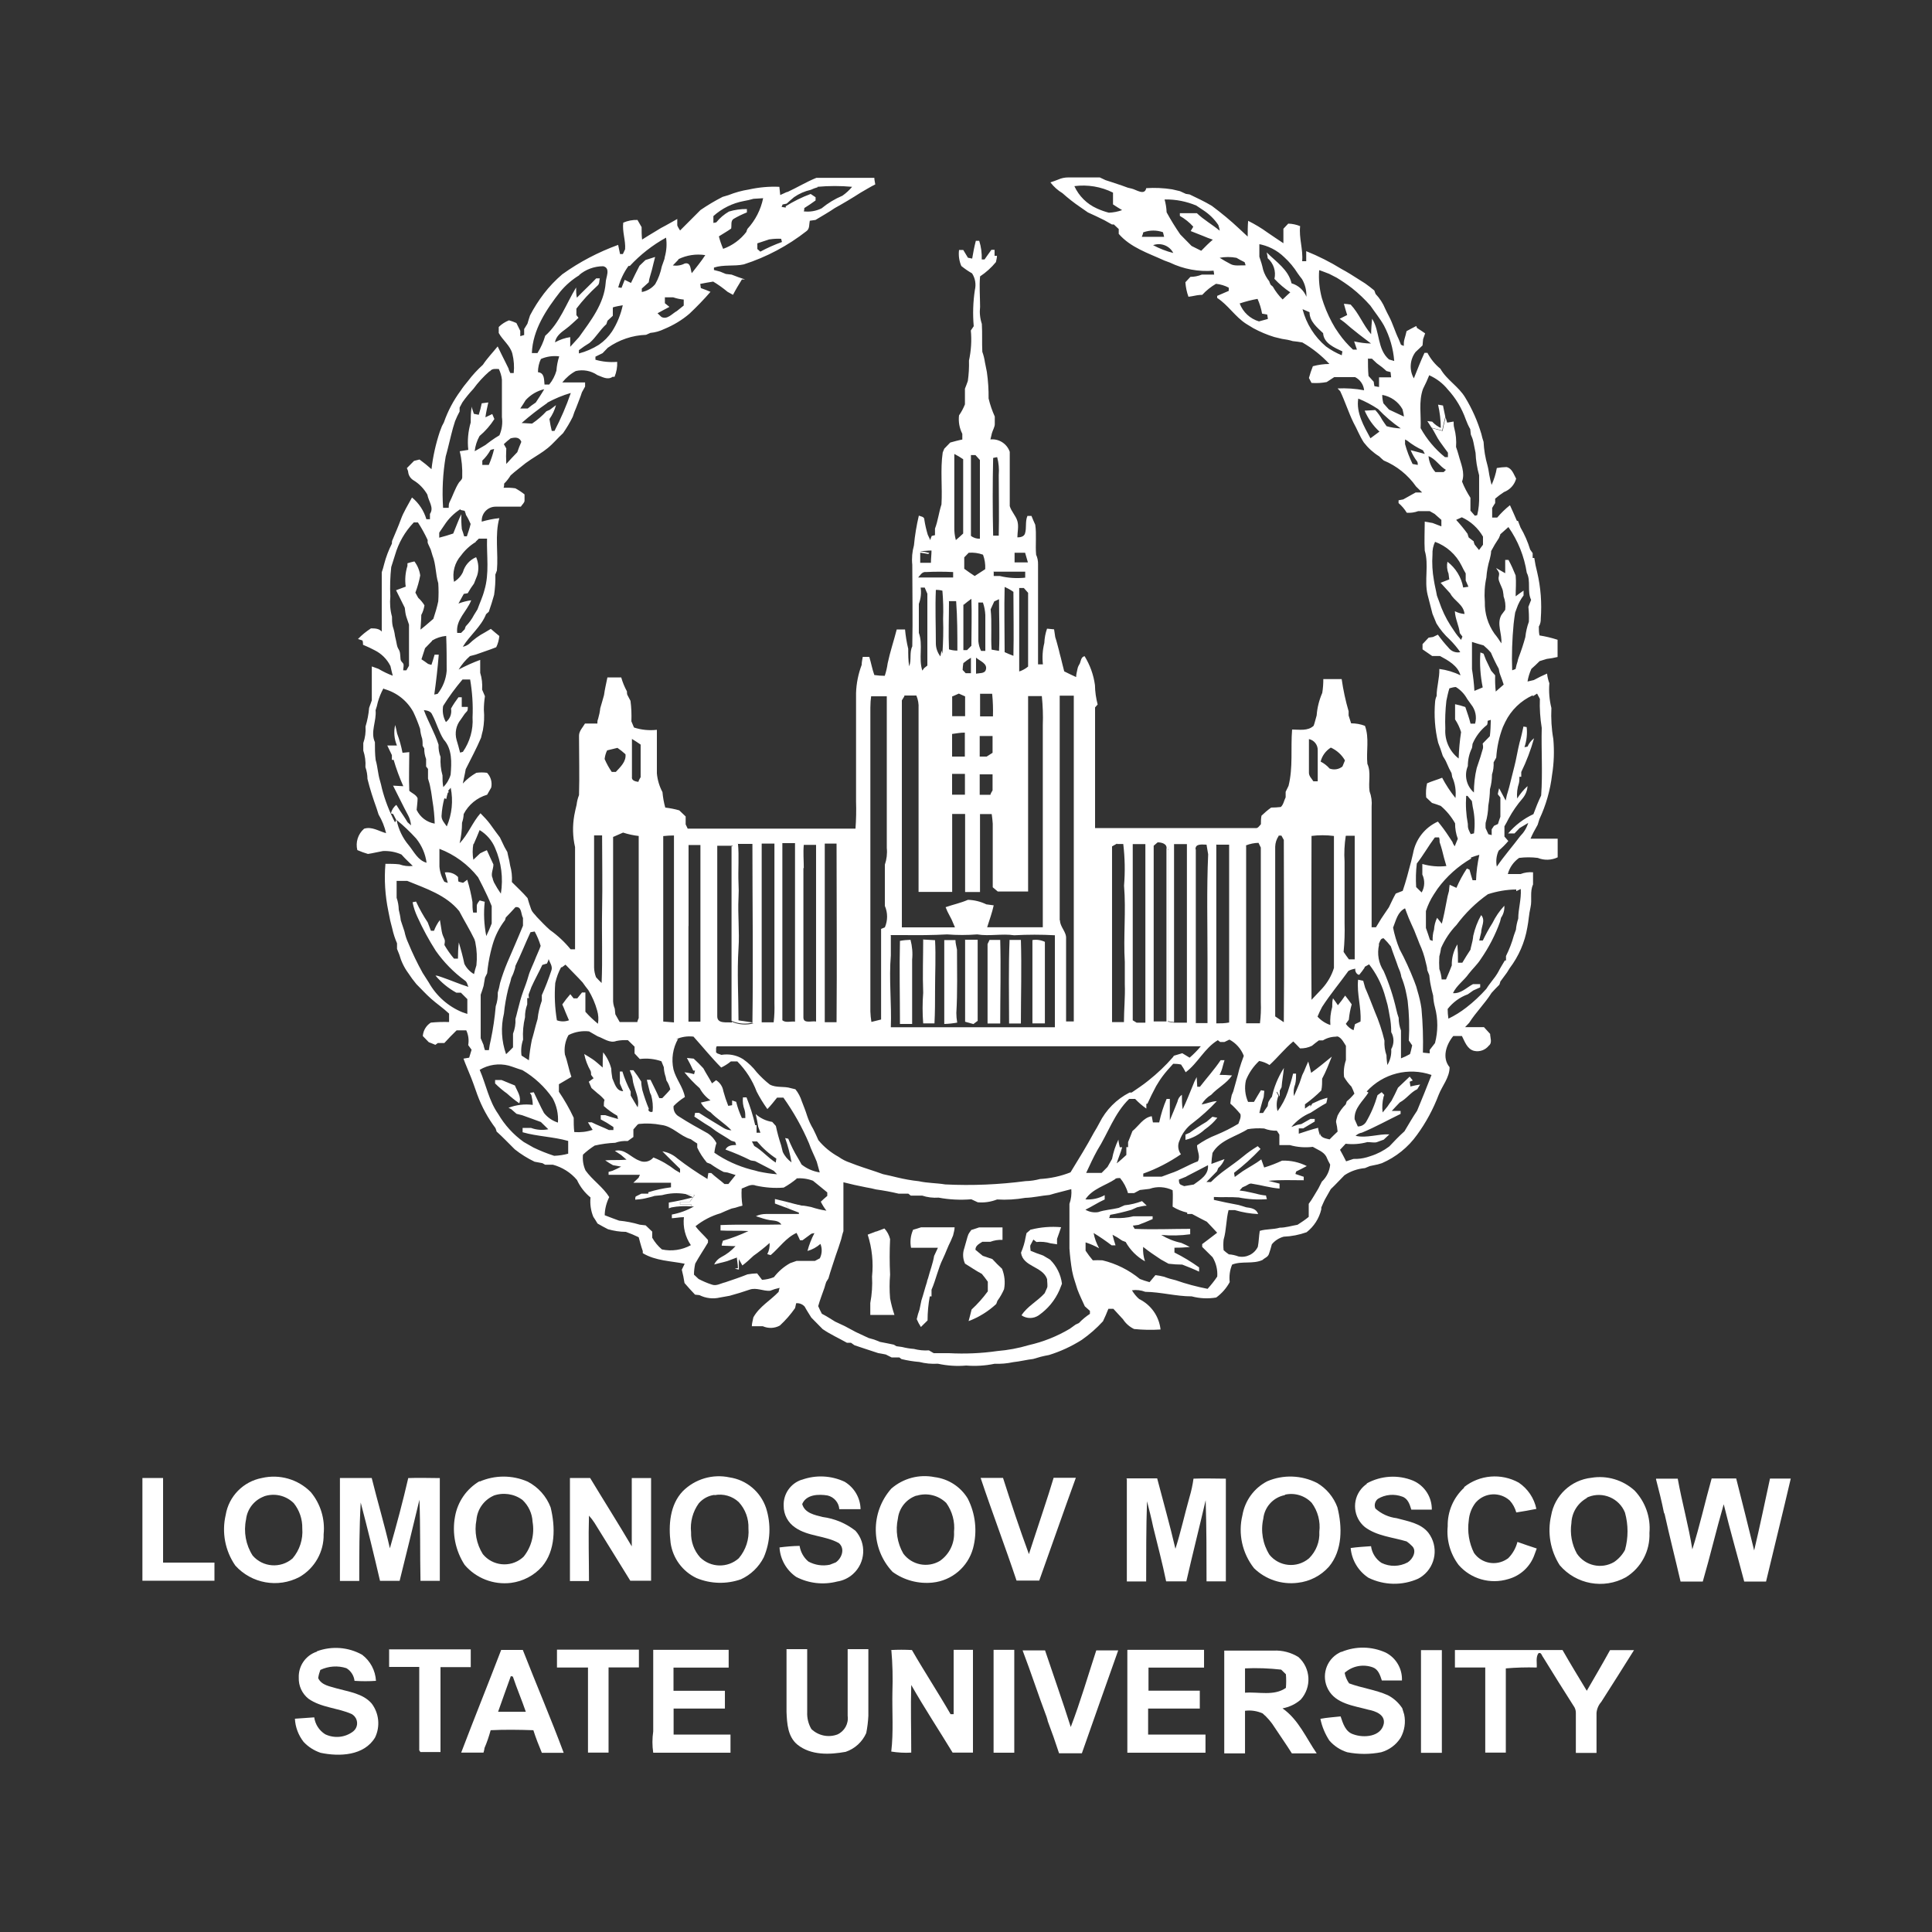
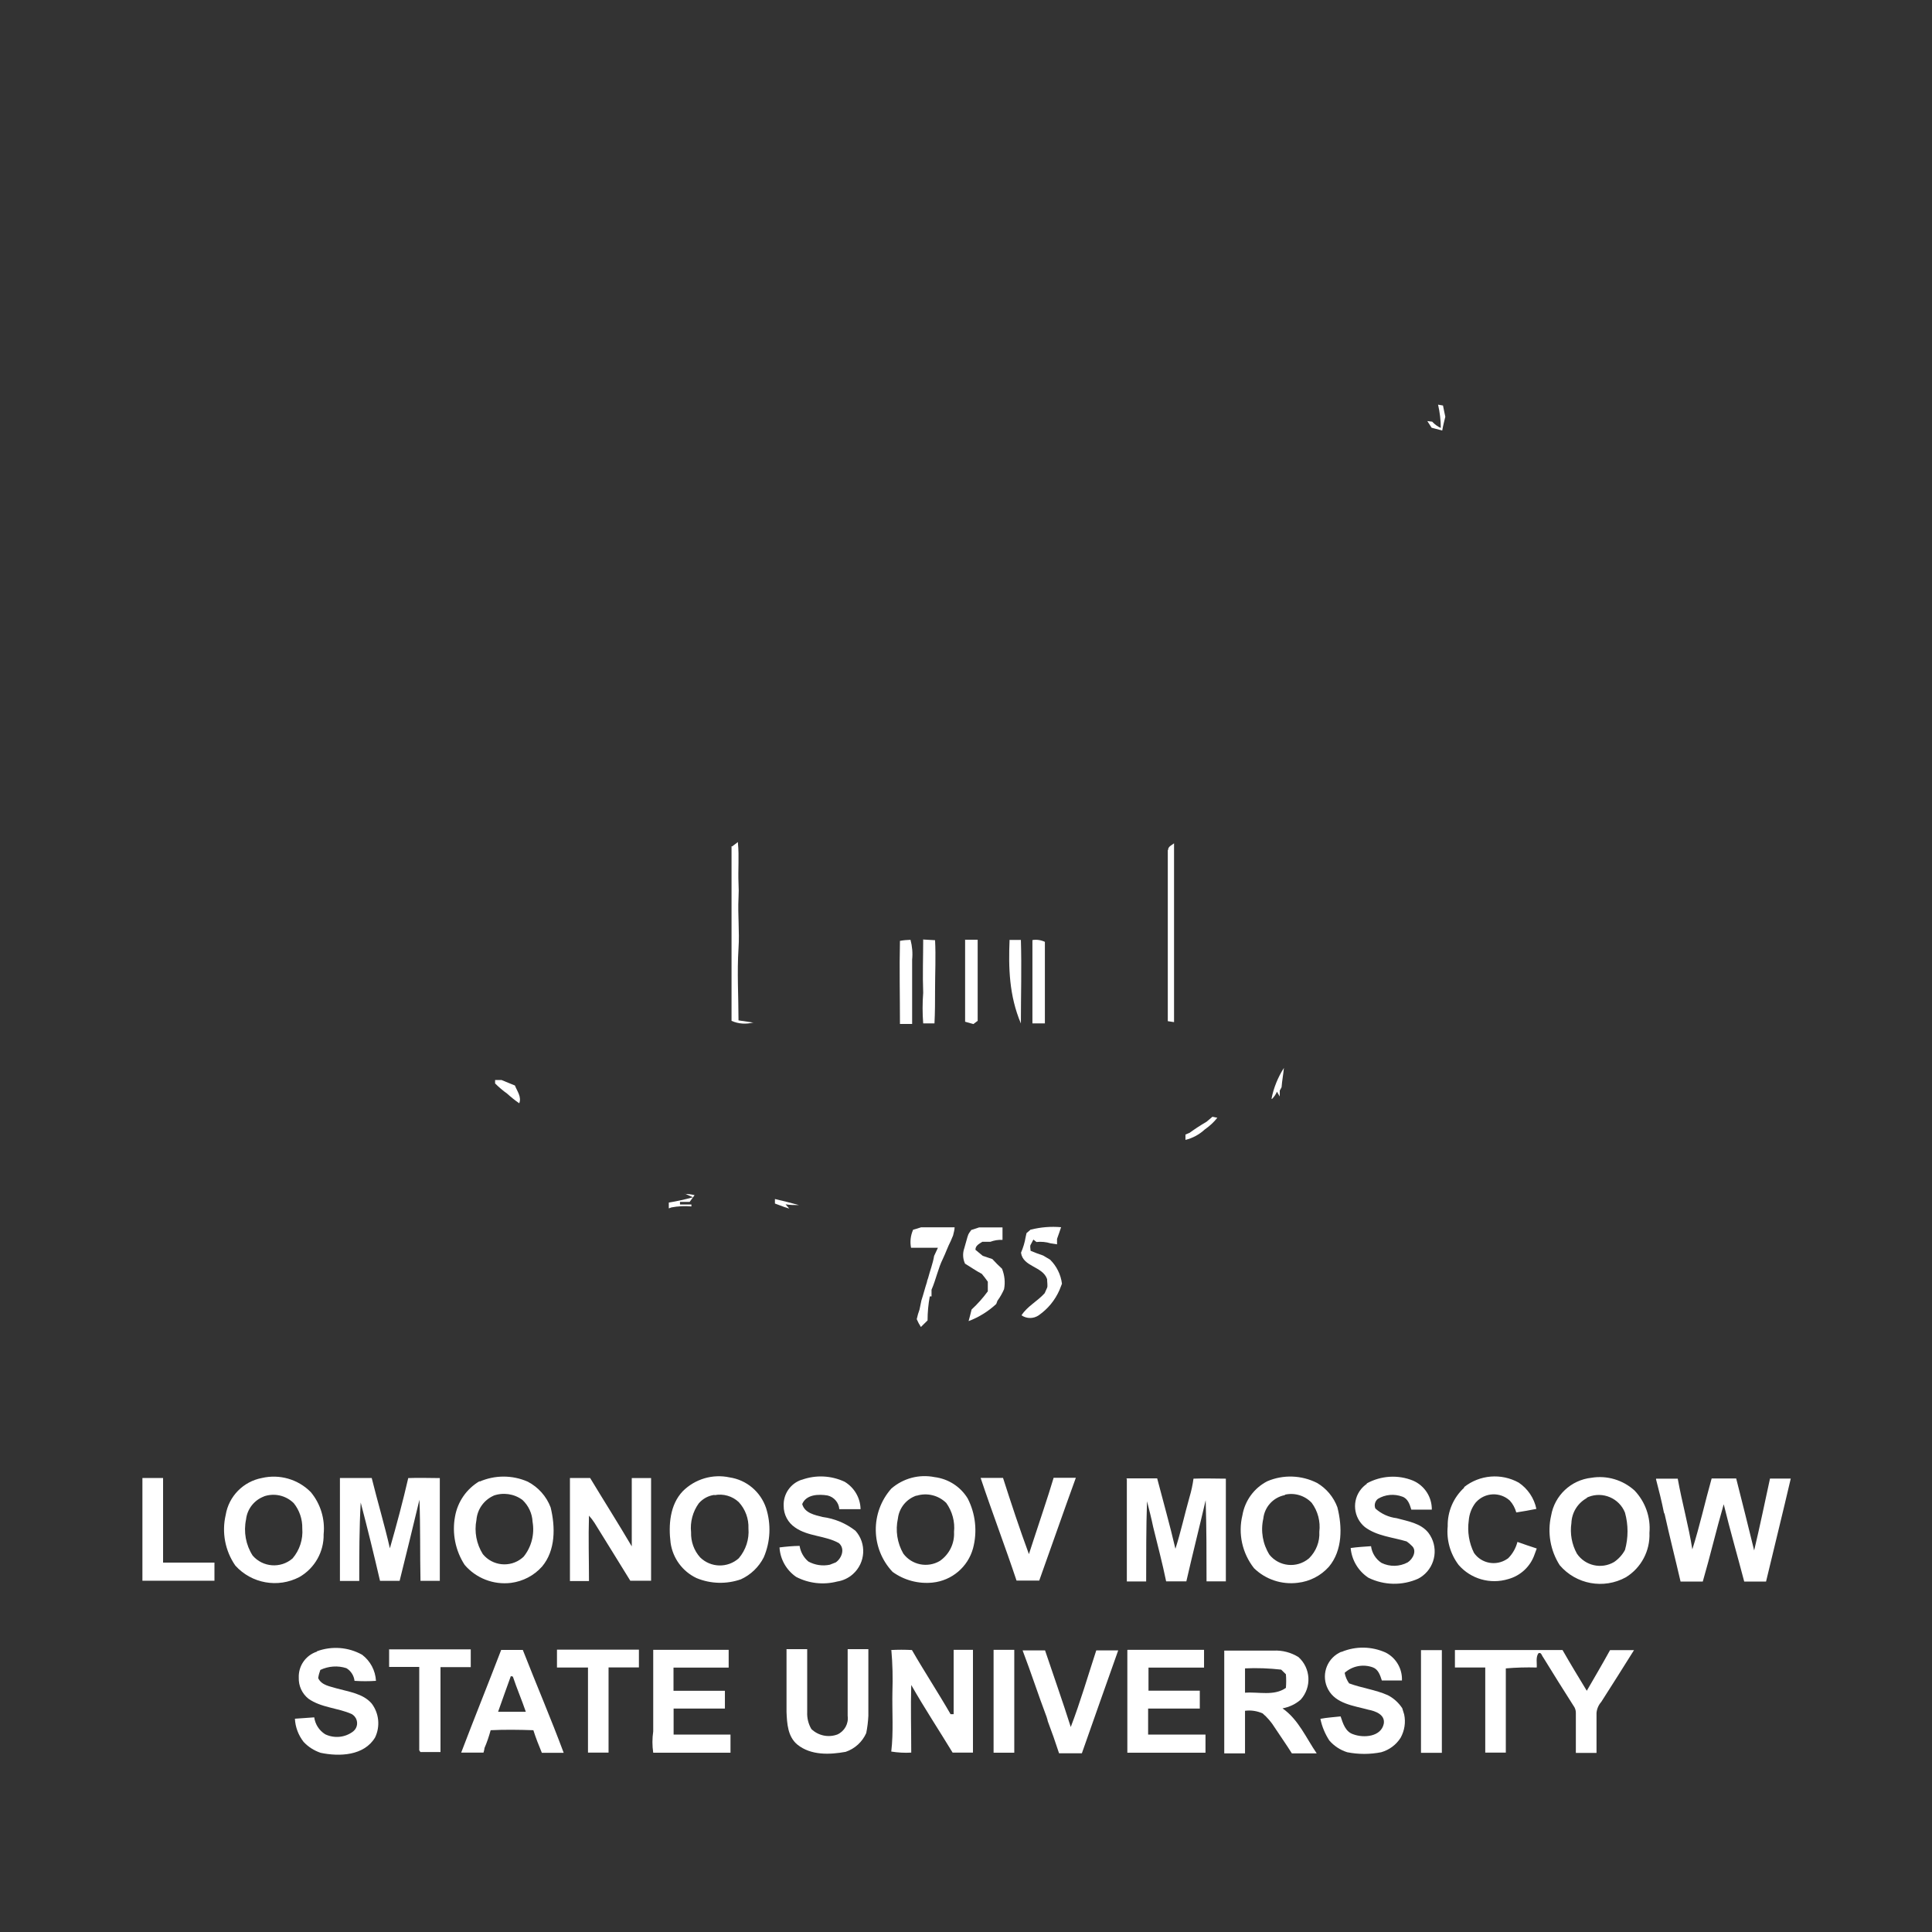
<svg xmlns="http://www.w3.org/2000/svg" width="76" height="76" viewBox="0 0 76 76" fill="none">
  <rect x="0" y="0" width="76" height="76" fill="#333333" stroke="none" />
  <g clip-path="url(#clip0_529_1304)">
    <path d="M10.306 58.14C10.998 57.98 11.724 58.189 12.225 58.695C12.609 59.155 12.792 59.755 12.731 60.352C12.746 61.043 12.381 61.689 11.781 62.035C10.937 62.48 9.896 62.293 9.258 61.587C8.855 61.005 8.718 60.283 8.878 59.595C8.999 58.858 9.573 58.277 10.306 58.14ZM10.386 58.866C9.999 59.01 9.725 59.36 9.679 59.77C9.577 60.26 9.668 60.77 9.938 61.191C10.337 61.655 11.04 61.708 11.503 61.309C11.503 61.309 11.507 61.305 11.511 61.302C11.788 60.975 11.925 60.553 11.891 60.124C11.899 59.763 11.781 59.413 11.557 59.132C11.245 58.824 10.789 58.721 10.375 58.866M19.715 64.904H20.566C21.095 66.257 21.668 67.591 22.174 68.951H21.315C21.193 68.658 21.076 68.362 20.981 68.062C20.418 68.043 19.841 68.035 19.301 68.062C19.236 68.301 19.157 68.537 19.058 68.765C19.058 68.81 19.031 68.902 19.02 68.943H18.142C18.655 67.594 19.198 66.253 19.715 64.904ZM20.095 65.934C19.928 66.401 19.757 66.869 19.594 67.336H20.684C20.525 66.872 20.331 66.42 20.175 65.953L20.095 65.934ZM35.037 64.908C35.314 64.893 35.595 64.893 35.873 64.908C36.363 65.759 36.903 66.58 37.393 67.431H37.514V64.9H38.274V68.943H37.473C36.933 68.054 36.359 67.184 35.846 66.283C35.82 67.169 35.846 68.058 35.846 68.943C35.584 68.959 35.318 68.943 35.06 68.902C35.151 68.142 35.09 67.344 35.105 66.565C35.124 66.01 35.113 65.455 35.063 64.904H35.037V64.908Z" fill="white" />
    <path d="M18.86 58.285C19.464 58.019 20.156 58.019 20.76 58.285C21.174 58.501 21.497 58.862 21.661 59.299C21.847 60.059 21.862 60.99 21.319 61.629C21.003 61.982 20.57 62.206 20.099 62.267C19.411 62.35 18.727 62.084 18.279 61.56C17.914 60.998 17.777 60.318 17.899 59.66C18.001 59.075 18.355 58.562 18.872 58.262M19.419 58.836C19.035 59.007 18.777 59.371 18.742 59.789C18.651 60.253 18.742 60.736 18.993 61.135C19.373 61.602 20.065 61.674 20.532 61.294C20.555 61.275 20.578 61.256 20.601 61.233C20.908 60.849 21.034 60.352 20.95 59.865C20.935 59.538 20.791 59.227 20.551 59.003C20.224 58.76 19.795 58.699 19.411 58.836M38.575 58.136H39.456C39.779 59.143 40.11 60.147 40.475 61.135C40.532 60.956 40.589 60.777 40.649 60.602C40.915 59.778 41.2 58.961 41.447 58.133H42.321C41.831 59.478 41.364 60.831 40.881 62.176H39.988C39.536 60.823 39.027 59.489 38.575 58.136ZM25.693 64.9H28.664V65.6H26.494V66.511H28.516V67.211H26.498V68.233H28.736V68.947H25.696C25.655 68.67 25.655 68.389 25.696 68.111V64.9M44.358 64.9H47.364V65.6H45.179V66.508H47.197V67.211H45.164V68.233H47.421V68.947H44.347V64.908M57.236 64.908H61.466C61.774 65.448 62.097 65.98 62.42 66.511C62.727 65.98 63.039 65.451 63.335 64.912H64.278C63.852 65.592 63.423 66.272 62.99 66.948C62.883 67.07 62.819 67.218 62.803 67.378V68.955H61.99V67.374C61.99 67.275 61.956 67.177 61.895 67.097C61.496 66.466 61.097 65.839 60.706 65.197C60.649 65.132 60.63 64.976 60.516 65.037C60.406 65.201 60.466 65.417 60.451 65.596C60.045 65.584 59.638 65.596 59.235 65.63V68.944H58.426V65.596H57.233V64.897V64.908H57.236Z" fill="white" />
    <path d="M26.858 58.661C27.341 58.178 28.036 57.973 28.701 58.117C29.366 58.216 29.917 58.68 30.134 59.318C30.339 59.956 30.309 60.648 30.043 61.264C29.849 61.644 29.534 61.948 29.146 62.126C28.576 62.324 27.956 62.309 27.398 62.077C26.847 61.815 26.467 61.298 26.38 60.694C26.292 59.994 26.349 59.196 26.858 58.661ZM28.105 58.805C27.865 58.835 27.649 58.953 27.489 59.136C27.25 59.466 27.143 59.873 27.185 60.276C27.174 60.64 27.299 60.994 27.542 61.264C27.96 61.674 28.625 61.689 29.062 61.298C29.34 60.971 29.477 60.549 29.442 60.124C29.457 59.744 29.321 59.371 29.062 59.09C28.808 58.851 28.451 58.748 28.108 58.816M53.766 58.353C54.328 58.045 54.997 58.003 55.59 58.246C56.042 58.444 56.331 58.892 56.324 59.386H55.518C55.457 59.185 55.385 58.949 55.161 58.873C54.845 58.756 54.492 58.786 54.203 58.961C54.089 59.052 54.047 59.208 54.104 59.341C54.336 59.55 54.625 59.683 54.937 59.721C55.377 59.842 55.89 59.915 56.191 60.298C56.593 60.83 56.491 61.587 55.959 61.993C55.902 62.035 55.845 62.073 55.784 62.103C55.161 62.381 54.443 62.366 53.831 62.065C53.432 61.803 53.173 61.37 53.132 60.895C53.394 60.857 53.663 60.842 53.933 60.823C53.968 61.093 54.12 61.332 54.344 61.48C54.67 61.64 55.054 61.632 55.373 61.461C55.579 61.332 55.754 60.994 55.533 60.804C55.472 60.743 55.408 60.686 55.336 60.637C54.785 60.469 54.165 60.428 53.69 60.07C53.238 59.698 53.173 59.025 53.546 58.573C53.61 58.497 53.682 58.429 53.766 58.372M62.601 58.132C63.213 58.03 63.84 58.216 64.3 58.634C64.722 59.079 64.938 59.683 64.885 60.295C64.915 61.005 64.562 61.674 63.958 62.046C63.087 62.525 62.001 62.328 61.355 61.571C60.986 60.994 60.864 60.291 61.017 59.622C61.153 58.828 61.799 58.22 62.601 58.132ZM62.434 58.923C62.065 59.12 61.83 59.497 61.815 59.915C61.754 60.329 61.83 60.751 62.031 61.115C62.354 61.594 62.996 61.739 63.494 61.446C63.673 61.324 63.821 61.161 63.923 60.971C64.056 60.492 64.056 59.983 63.923 59.504C63.699 58.938 63.053 58.661 62.487 58.885C62.461 58.896 62.43 58.908 62.404 58.923M13.387 58.14H14.622C14.85 59.063 15.124 59.975 15.337 60.906C15.599 59.991 15.846 59.071 16.059 58.144C16.473 58.125 16.887 58.144 17.301 58.144V62.187H16.541C16.518 61.123 16.541 60.059 16.5 58.995C16.245 60.059 15.986 61.123 15.72 62.187H14.949C14.71 61.157 14.459 60.131 14.189 59.105C14.132 60.131 14.132 61.165 14.132 62.191H13.372V58.144M22.42 58.14H23.214C23.758 59.041 24.32 59.926 24.852 60.83V58.144H25.612V62.183H24.795C24.331 61.423 23.852 60.663 23.385 59.903C23.32 59.804 23.248 59.709 23.169 59.622C23.142 60.477 23.169 61.336 23.169 62.195H22.42V58.148M35.062 58.558C35.53 58.151 36.157 57.984 36.765 58.106C37.304 58.174 37.779 58.478 38.065 58.942C38.376 59.546 38.452 60.249 38.277 60.906C38.076 61.64 37.445 62.176 36.685 62.255C36.127 62.312 35.568 62.164 35.112 61.834C34.249 60.918 34.23 59.497 35.062 58.558ZM36.054 58.832C35.655 58.965 35.37 59.318 35.321 59.736C35.218 60.207 35.294 60.697 35.534 61.115C35.868 61.564 36.487 61.689 36.97 61.404C37.343 61.146 37.555 60.716 37.529 60.264C37.571 59.861 37.46 59.455 37.225 59.124C36.917 58.82 36.468 58.71 36.054 58.839M44.289 58.155H45.52C45.76 59.079 46.022 59.994 46.238 60.925C46.451 60.26 46.599 59.576 46.789 58.904C46.861 58.664 46.915 58.417 46.949 58.167C47.374 58.148 47.8 58.167 48.222 58.167V62.206H47.462C47.462 61.142 47.462 60.078 47.428 59.014C47.181 60.078 46.911 61.142 46.668 62.206H45.873C45.725 61.484 45.535 60.773 45.361 60.059C45.292 59.721 45.205 59.39 45.121 59.056C45.083 60.108 45.091 61.161 45.087 62.21H44.327V58.167M65.147 58.167H65.998C66.165 59.098 66.424 60.013 66.572 60.948C66.865 60.029 67.07 59.086 67.332 58.159H68.297C68.533 59.101 68.78 60.059 69.004 60.99C69.228 60.051 69.426 59.09 69.627 58.163H70.444C70.129 59.516 69.794 60.865 69.472 62.214H68.613C68.347 61.199 68.054 60.188 67.807 59.174C67.514 60.184 67.275 61.21 66.983 62.214H66.109C65.903 61.321 65.675 60.435 65.481 59.554L65.455 59.504C65.368 59.063 65.257 58.626 65.143 58.189M12.468 64.957C13.053 64.741 13.703 64.79 14.246 65.094C14.569 65.341 14.767 65.713 14.79 66.12C14.508 66.139 14.227 66.139 13.946 66.12C13.923 65.915 13.805 65.729 13.627 65.622C13.289 65.512 12.92 65.539 12.601 65.691C12.563 65.793 12.532 65.903 12.517 66.014C12.65 66.299 12.988 66.337 13.254 66.42C13.729 66.553 14.277 66.618 14.618 67.009C14.911 67.393 14.964 67.91 14.755 68.347C14.322 69.069 13.353 69.107 12.612 68.951C12.357 68.864 12.126 68.719 11.943 68.522C11.738 68.259 11.617 67.94 11.601 67.61L12.361 67.556C12.399 67.83 12.555 68.073 12.791 68.221C13.152 68.396 13.585 68.351 13.9 68.104C14.075 67.959 14.098 67.701 13.954 67.526C13.919 67.484 13.881 67.454 13.836 67.427C13.289 67.18 12.639 67.18 12.133 66.823C11.883 66.622 11.742 66.318 11.753 65.998C11.734 65.535 12.023 65.117 12.464 64.972M55.898 64.912H56.719V68.951H55.898V64.9V64.912Z" fill="white" />
    <path d="M31.538 58.212C32.089 58.011 32.697 58.041 33.225 58.288C33.605 58.516 33.845 58.923 33.852 59.367H33.016C32.997 59.105 32.807 58.888 32.553 58.828C32.203 58.771 31.717 58.782 31.557 59.166C31.656 59.523 32.047 59.595 32.359 59.675C32.83 59.736 33.275 59.922 33.651 60.215C34.096 60.712 34.05 61.476 33.552 61.921C33.377 62.077 33.161 62.179 32.933 62.213C32.389 62.354 31.816 62.289 31.318 62.031C30.934 61.765 30.691 61.339 30.664 60.872C30.926 60.838 31.189 60.815 31.454 60.811C31.492 61.051 31.614 61.271 31.8 61.427C32.059 61.567 32.355 61.613 32.644 61.552L32.876 61.461C33.111 61.301 33.256 60.918 32.997 60.701C32.462 60.401 31.789 60.446 31.28 60.089C30.995 59.899 30.824 59.576 30.828 59.234C30.808 58.771 31.097 58.353 31.538 58.208M57.591 58.501C58.206 58.011 59.054 57.942 59.742 58.322C60.099 58.562 60.35 58.934 60.437 59.356C60.175 59.409 59.909 59.455 59.647 59.496C59.597 59.322 59.514 59.162 59.392 59.029C59.008 58.679 58.416 58.706 58.066 59.09C58.058 59.097 58.051 59.109 58.043 59.116C57.887 59.318 57.796 59.561 57.777 59.816C57.716 60.249 57.788 60.693 57.982 61.085C58.275 61.51 58.86 61.617 59.289 61.324C59.309 61.313 59.324 61.301 59.339 61.286C59.51 61.111 59.632 60.891 59.692 60.655C59.947 60.747 60.205 60.834 60.452 60.914C60.422 60.99 60.392 61.07 60.365 61.149C60.202 61.624 59.814 61.985 59.328 62.118C58.624 62.331 57.861 62.115 57.378 61.56C57.051 61.127 56.895 60.583 56.949 60.04C56.937 59.462 57.173 58.911 57.599 58.52M40.229 64.923H41.11C41.445 65.926 41.802 66.925 42.121 67.936C42.501 66.944 42.794 65.93 43.124 64.923H43.987C43.512 66.272 43.029 67.617 42.558 68.97H41.661C41.521 68.54 41.373 68.119 41.213 67.697C41.213 67.659 41.179 67.583 41.171 67.541C40.844 66.675 40.559 65.793 40.229 64.93M48.159 64.93H50.105C50.447 64.915 50.785 65.003 51.078 65.185C51.564 65.622 51.606 66.371 51.165 66.861C50.964 67.036 50.717 67.153 50.451 67.203C51.078 67.64 51.378 68.366 51.796 68.974H50.819C50.603 68.628 50.367 68.297 50.143 67.955C50.014 67.746 49.854 67.56 49.668 67.4C49.451 67.305 49.212 67.267 48.976 67.298V68.974H48.159V64.927M48.976 65.63V66.587C49.508 66.545 50.116 66.728 50.584 66.397C50.599 66.219 50.599 66.04 50.584 65.861L50.398 65.679C49.926 65.626 49.447 65.607 48.972 65.63H48.976Z" fill="white" />
    <path d="M49.851 58.269C50.481 57.999 51.203 58.026 51.815 58.338C52.18 58.554 52.461 58.892 52.609 59.291C52.803 60.051 52.819 60.986 52.275 61.632C51.96 61.986 51.523 62.21 51.051 62.263C50.421 62.343 49.786 62.134 49.33 61.689C48.867 61.1 48.696 60.333 48.874 59.603C48.973 59.029 49.334 58.535 49.851 58.269ZM50.546 58.813C50.09 58.9 49.744 59.276 49.695 59.74C49.585 60.226 49.672 60.739 49.938 61.161C50.318 61.629 51.006 61.697 51.473 61.317C51.481 61.309 51.489 61.306 51.496 61.298C51.773 61.024 51.922 60.644 51.899 60.257C51.948 59.854 51.842 59.444 51.599 59.117C51.329 58.832 50.93 58.71 50.546 58.797V58.813Z" fill="white" />
    <path d="M5.602 58.14H6.415V61.469H8.436V62.183H5.602C5.602 60.834 5.602 59.485 5.602 58.136M15.299 64.881H18.518V65.58H17.328V68.921H16.538L16.492 68.852V65.573H15.307V64.874M30.932 64.874H31.753V67.347C31.742 67.583 31.799 67.815 31.917 68.016C32.19 68.278 32.589 68.362 32.943 68.229C33.224 68.1 33.387 67.803 33.345 67.499V64.874H34.159V67.499C34.147 67.727 34.121 67.952 34.075 68.176C33.919 68.525 33.627 68.791 33.266 68.913C32.635 69.027 31.898 69.057 31.366 68.628C30.986 68.313 30.959 67.8 30.94 67.347V64.881L30.932 64.874Z" fill="white" />
    <path d="M52.777 64.98C53.336 64.748 53.963 64.76 54.514 65.01C54.921 65.219 55.168 65.649 55.149 66.105H54.358C54.294 65.907 54.221 65.672 54.009 65.592C53.629 65.451 53.199 65.531 52.895 65.805C52.922 65.953 52.983 66.094 53.07 66.219C53.572 66.405 54.111 66.47 54.59 66.683C54.822 66.8 55.016 66.979 55.16 67.195C55.183 67.275 55.209 67.355 55.236 67.439C55.304 67.754 55.251 68.081 55.095 68.362C54.921 68.636 54.651 68.837 54.335 68.928C53.895 69.016 53.435 69.016 52.994 68.928C52.72 68.841 52.477 68.681 52.291 68.465C52.124 68.206 52.002 67.918 51.941 67.614C52.204 67.564 52.47 67.549 52.736 67.519C52.827 67.792 52.926 68.126 53.233 68.222C53.644 68.377 54.328 68.324 54.434 67.807C54.495 67.45 54.107 67.309 53.83 67.256C53.264 67.1 52.546 67.028 52.242 66.451C51.968 65.934 52.162 65.292 52.679 65.018C52.701 65.007 52.728 64.992 52.755 64.98H52.777Z" fill="white" />
    <path d="M39.066 64.9H39.899V68.947H39.085V64.9H39.066Z" fill="white" />
    <path d="M21.91 64.904V65.596H23.13V68.943H23.939V65.592H25.133V64.893H21.91" fill="white" />
-     <path d="M30.974 7.554C31.354 7.379 31.733 7.148 32.114 6.996H34.394C34.394 7.083 34.42 7.167 34.431 7.254C34.23 7.353 34.051 7.467 33.85 7.581C33.52 7.794 33.181 7.995 32.839 8.185C32.596 8.352 32.334 8.497 32.079 8.652L31.855 8.683C31.825 8.82 31.855 8.994 31.733 9.086C30.992 9.667 30.157 10.112 29.26 10.4C28.88 10.484 28.469 10.4 28.085 10.526V10.621L28.329 10.685L28.553 10.777L28.781 10.803C28.952 10.872 29.131 10.936 29.309 10.993H29.184C29.062 11.191 28.941 11.392 28.834 11.598L28.621 11.48C28.443 11.332 28.253 11.195 28.055 11.077C27.884 11.104 27.713 11.134 27.546 11.168L27.569 11.332C27.702 11.377 27.831 11.43 27.949 11.48C27.69 11.78 27.413 12.065 27.124 12.338C26.828 12.593 26.489 12.794 26.128 12.943C25.957 13.026 25.775 13.079 25.585 13.095L25.414 13.171C24.875 13.19 24.35 13.368 23.909 13.68L23.704 13.893L23.423 14.03V14.151C23.7 14.231 23.989 14.258 24.278 14.235C24.289 14.436 24.251 14.637 24.175 14.824H24.096C23.902 14.96 23.689 14.824 23.499 14.755C23.252 14.584 22.94 14.527 22.648 14.596C22.442 14.706 22.264 14.862 22.119 15.044H23.016V15.207L22.891 15.432C22.83 15.633 22.747 15.812 22.674 16.017C22.617 16.142 22.572 16.268 22.53 16.397C22.42 16.621 22.291 16.834 22.15 17.039C21.945 17.225 21.77 17.442 21.553 17.62C21.337 17.799 21.113 17.921 20.892 18.069L20.679 18.217C20.482 18.381 20.273 18.529 20.087 18.7C20.014 18.817 19.931 18.928 19.832 19.023C19.832 19.064 19.832 19.144 19.809 19.186C19.965 19.182 20.121 19.186 20.273 19.209C20.398 19.277 20.52 19.357 20.634 19.448V19.695C20.634 19.779 20.535 19.851 20.489 19.931H19.497C19.197 19.931 18.954 20.174 18.95 20.471C18.95 20.486 18.95 20.501 18.95 20.52C19.174 20.455 19.406 20.406 19.642 20.383C19.459 21.052 19.608 21.759 19.547 22.443L19.486 22.602C19.494 22.868 19.475 23.138 19.437 23.4C19.376 23.625 19.304 23.845 19.228 24.065L19.121 24.16C18.924 24.658 18.479 24.992 18.206 25.441C18.293 25.426 18.373 25.388 18.445 25.334C18.635 25.152 18.848 24.996 19.079 24.875L19.308 24.738C19.418 24.833 19.528 24.928 19.642 25.019C19.627 25.171 19.589 25.323 19.52 25.46C19.258 25.566 18.985 25.65 18.715 25.749L18.487 25.809C18.312 25.962 18.164 26.14 18.042 26.338C18.316 26.193 18.601 26.064 18.89 25.958V26.467C18.958 26.68 18.981 26.904 18.965 27.128C19.003 27.212 19.038 27.299 19.076 27.387C19.049 27.565 19.034 27.744 19.034 27.922C19.057 28.188 19.045 28.458 18.996 28.724C18.969 28.819 18.947 28.918 18.924 29.02C18.745 29.442 18.525 29.849 18.32 30.259C18.289 30.449 18.24 30.639 18.206 30.822C18.361 30.654 18.54 30.514 18.738 30.4C18.878 30.381 19.019 30.381 19.159 30.4C19.308 30.556 19.368 30.772 19.323 30.981L19.163 31.262C18.764 31.38 18.43 31.654 18.24 32.023C18.236 32.14 18.213 32.254 18.175 32.364C18.175 32.638 18.141 32.908 18.08 33.174C18.415 32.824 18.582 32.353 18.901 31.992C19.038 32.129 19.171 32.27 19.281 32.418C19.391 32.566 19.425 32.623 19.501 32.722L19.665 32.942C19.726 33.064 19.786 33.189 19.847 33.322L19.957 33.516L19.988 33.664C20.022 33.789 20.049 33.915 20.067 34.044C20.128 34.257 20.151 34.477 20.136 34.698C20.341 34.907 20.561 35.104 20.752 35.328C20.793 35.473 20.839 35.617 20.892 35.762C20.945 35.906 21.04 35.963 21.113 36.066C21.284 36.244 21.447 36.419 21.633 36.583C21.937 36.799 22.211 37.054 22.446 37.343H22.621V33.322C22.526 32.912 22.518 32.486 22.591 32.072C22.621 31.935 22.644 31.794 22.682 31.658C22.697 31.529 22.727 31.399 22.777 31.278C22.8 30.518 22.777 29.72 22.777 28.941C22.777 28.755 22.925 28.614 23.012 28.462H23.499C23.499 28.416 23.499 28.329 23.526 28.287C23.567 28.146 23.598 28.002 23.613 27.858C23.666 27.687 23.712 27.512 23.761 27.341C23.791 27.109 23.849 26.877 23.894 26.649H24.438C24.491 26.839 24.567 27.022 24.662 27.197C24.662 27.235 24.662 27.311 24.684 27.345L24.802 27.569C24.837 27.835 24.848 28.105 24.837 28.375L24.939 28.618C25.228 28.713 25.536 28.743 25.84 28.709V30.423C25.863 30.681 25.939 30.932 26.06 31.16C26.079 31.365 26.113 31.57 26.17 31.768C26.357 31.791 26.543 31.825 26.721 31.878L26.972 32.117V32.429L27.052 32.596H33.653C33.679 32.243 33.687 31.886 33.675 31.529V27.261C33.687 26.881 33.763 26.509 33.896 26.155C33.896 26.049 33.922 25.946 33.938 25.84H34.196C34.268 26.076 34.31 26.323 34.394 26.554C34.53 26.573 34.667 26.585 34.804 26.585C34.857 26.425 34.895 26.262 34.918 26.095C35.013 25.642 35.161 25.209 35.275 24.761H35.602C35.625 25.015 35.666 25.27 35.727 25.521C35.727 25.753 35.727 25.984 35.765 26.212C35.864 25.958 35.765 25.673 35.887 25.426C35.91 24.354 35.887 23.282 35.887 22.215C35.86 21.96 35.883 21.702 35.952 21.455C35.989 21.059 36.054 20.668 36.145 20.284C36.229 20.319 36.366 20.322 36.362 20.448C36.392 20.645 36.438 20.843 36.495 21.033L36.597 21.25C36.597 21.208 36.636 21.124 36.651 21.082L36.78 21.052V20.794C36.898 20.486 36.932 20.155 37.035 19.843C37.076 19.163 36.985 18.476 37.084 17.799L37.145 17.651L37.38 17.408C37.536 17.366 37.696 17.32 37.855 17.29V17.066C37.741 16.841 37.696 16.591 37.726 16.34C37.821 16.203 37.897 16.059 37.958 15.907V15.291C38 15.192 38.034 15.09 38.072 14.987C38.11 14.721 38.125 14.455 38.117 14.185C38.201 13.798 38.228 13.395 38.19 13L38.304 12.832C38.262 12.357 38.277 11.879 38.349 11.408C38.403 11.183 38.364 10.948 38.239 10.754C38.091 10.67 37.95 10.572 37.817 10.465C37.73 10.268 37.7 10.047 37.726 9.834H37.893L38.076 10.138L38.243 10.172C38.281 9.937 38.327 9.705 38.387 9.473H38.52C38.596 9.709 38.627 9.96 38.619 10.207H38.729C38.813 10.081 38.904 9.963 38.999 9.827H39.124V10.062H39.219C39.219 10.142 39.193 10.226 39.178 10.309C38.999 10.526 38.79 10.716 38.554 10.872C38.517 11.252 38.554 11.67 38.554 12.069C38.528 12.297 38.551 12.525 38.623 12.741C38.646 13.121 38.623 13.475 38.642 13.839C38.691 13.973 38.725 14.113 38.745 14.254C38.775 14.383 38.794 14.516 38.821 14.634C38.87 14.979 38.893 15.325 38.889 15.675C38.946 15.918 39.029 16.157 39.132 16.386V16.689C39.132 16.792 39.052 16.925 39.018 17.043L38.961 17.286C39.295 17.252 39.611 17.453 39.721 17.773V19.908C39.782 20.121 39.961 20.288 40.021 20.497C40.082 20.706 40.021 20.927 40.021 21.139C40.132 21.139 40.283 21.116 40.322 20.983C40.39 20.759 40.322 20.516 40.416 20.296H40.576C40.622 20.41 40.671 20.527 40.724 20.642C40.781 21.021 40.724 21.424 40.758 21.82C40.812 21.937 40.838 22.07 40.834 22.2V26.133H41.025C40.994 25.851 41.013 25.566 41.081 25.293C41.089 25.103 41.123 24.913 41.188 24.73L41.465 24.757C41.48 24.856 41.496 24.958 41.511 25.065C41.568 25.232 41.606 25.403 41.655 25.578C41.678 25.677 41.701 25.775 41.731 25.878C41.769 26.056 41.822 26.231 41.864 26.41C42.02 26.49 42.176 26.562 42.332 26.634C42.332 26.528 42.366 26.421 42.385 26.315C42.404 26.209 42.446 26.167 42.48 26.095C42.514 26.022 42.522 25.836 42.666 25.813C42.879 26.163 43.02 26.55 43.073 26.953C43.077 27.212 43.114 27.466 43.179 27.713L43.077 27.827V32.574H49.373C49.487 32.596 49.536 32.49 49.601 32.422C49.601 32.307 49.601 32.197 49.624 32.087C49.742 31.973 49.871 31.863 50.004 31.768C50.129 31.768 50.258 31.76 50.384 31.745C50.49 31.65 50.509 31.491 50.574 31.365V31.148L50.688 30.913C50.87 30.187 50.768 29.435 50.828 28.698C51.114 28.698 51.448 28.766 51.676 28.549C51.725 28.416 51.752 28.279 51.794 28.143C51.816 27.839 51.892 27.538 52.014 27.257C52.044 27.079 52.056 26.896 52.056 26.714H52.778C52.839 27.143 52.93 27.565 53.051 27.979V28.146C53.086 28.249 53.12 28.352 53.15 28.454C53.337 28.454 53.519 28.485 53.694 28.553C53.872 29.032 53.739 29.549 53.789 30.047C53.944 30.385 53.819 30.772 53.876 31.133C53.948 31.323 53.975 31.529 53.956 31.73V36.476H54.127L54.336 36.134L54.484 35.914L54.636 35.69C54.724 35.507 54.815 35.309 54.906 35.15L55.179 35.044C55.309 34.663 55.407 34.283 55.514 33.873C55.537 33.77 55.559 33.672 55.586 33.569C55.685 33.018 56.05 32.551 56.563 32.319C56.718 32.505 56.863 32.703 56.996 32.908L57.14 33.128C57.14 33.17 57.201 33.25 57.224 33.292C57.262 33.193 57.304 33.094 57.346 32.995C57.273 32.801 57.239 32.596 57.239 32.387C57.095 32.129 56.905 31.897 56.677 31.703C56.563 31.658 56.445 31.62 56.331 31.585L56.103 31.369C56.084 31.183 56.095 30.997 56.137 30.814C56.331 30.727 56.536 30.674 56.73 30.594C56.878 30.875 57.053 31.141 57.254 31.392C57.285 31.11 57.243 30.822 57.125 30.563C57.125 30.525 57.102 30.449 57.099 30.411C57.034 30.294 56.973 30.172 56.916 30.031C56.859 29.891 56.813 29.837 56.757 29.739L56.661 29.45C56.631 29.37 56.601 29.294 56.574 29.218C56.445 28.69 56.407 28.146 56.453 27.607C56.46 27.527 56.479 27.451 56.513 27.379C56.513 27.022 56.631 26.676 56.62 26.315C56.908 26.353 57.19 26.436 57.452 26.566C57.349 26.186 56.965 25.977 56.646 25.806H56.339L55.959 25.544V25.338L56.198 25.084L56.373 25.057L56.563 24.966C56.692 25.148 56.833 25.319 56.984 25.483C57.091 25.623 57.27 25.692 57.444 25.654C57.323 25.479 57.182 25.312 57.03 25.16C56.825 24.974 56.65 24.761 56.506 24.525C56.453 24.396 56.403 24.267 56.35 24.145C56.285 23.898 56.221 23.651 56.16 23.404C56.019 22.834 56.217 22.222 56.046 21.66C56.023 21.28 56.046 20.9 56.046 20.52L56.354 20.573L56.7 20.706V20.451L56.434 20.216L56.24 20.106H55.791C55.647 20.159 55.491 20.182 55.339 20.17C55.252 20.026 55.145 19.901 55.016 19.79V19.68L55.199 19.646L55.689 19.372H55.943L55.704 19.137C55.385 18.681 54.944 18.327 54.431 18.114C54.37 18.061 54.309 18.008 54.252 17.951C54.02 17.807 53.815 17.62 53.648 17.404C53.485 17.153 53.382 16.876 53.238 16.617C53.044 16.215 52.911 15.793 52.721 15.39L52.618 15.28C52.968 15.264 53.318 15.287 53.66 15.352C53.641 15.132 53.504 14.934 53.306 14.835H52.485L52.189 15.029C51.991 15.067 51.79 15.078 51.592 15.063L51.49 14.869C51.532 14.713 51.585 14.558 51.645 14.406C51.858 14.349 52.075 14.318 52.295 14.318C51.984 13.984 51.627 13.699 51.231 13.471C51.11 13.448 50.984 13.433 50.851 13.418C50.715 13.376 50.574 13.349 50.429 13.33L50.129 13.258C49.844 13.171 49.567 13.053 49.305 12.912L49.02 12.738C48.587 12.46 48.313 12 47.88 11.719V11.639L48.336 11.442V11.316C48.18 11.233 48.009 11.183 47.834 11.164C47.633 11.282 47.45 11.427 47.294 11.598C47.154 11.598 47.013 11.628 46.877 11.655L46.751 11.674C46.683 11.491 46.645 11.297 46.63 11.104L46.827 10.891C46.979 10.891 47.131 10.86 47.276 10.803H47.762C47.762 10.765 47.743 10.685 47.739 10.648C47.146 10.697 46.553 10.587 46.018 10.328L45.801 10.248C45.174 9.96 44.475 9.739 44.008 9.2V9.01L43.818 8.831H43.742L43.445 8.664C43.232 8.557 43.016 8.455 42.795 8.356L42.495 8.147C42.248 7.98 42.016 7.797 41.796 7.6C41.614 7.49 41.45 7.345 41.321 7.174C41.427 7.14 41.53 7.102 41.636 7.06C41.754 7.007 41.887 6.98 42.016 6.98H43.263L43.491 7.087L43.715 7.159L44.137 7.3L44.365 7.383L44.524 7.421C44.703 7.463 45.026 7.706 45.09 7.402C45.432 7.379 45.771 7.395 46.109 7.448L46.417 7.52L46.648 7.626L46.797 7.649C47.089 7.79 47.386 7.927 47.671 8.098C48.047 8.379 48.412 8.679 48.754 9.002L49.081 9.306C49.081 9.101 49.081 8.892 49.099 8.687C49.365 8.82 49.62 8.972 49.859 9.146C50.069 9.287 50.274 9.431 50.486 9.568V8.998L50.676 8.797C50.836 8.801 50.996 8.835 51.144 8.896C51.091 9.363 51.266 9.808 51.224 10.275H51.383V9.88C51.862 10.074 52.326 10.306 52.767 10.579C53.002 10.704 53.23 10.849 53.454 10.993L53.701 11.149C53.827 11.236 53.944 11.332 54.062 11.427L54.112 11.563C54.275 11.734 54.404 11.932 54.492 12.149C54.537 12.247 54.587 12.346 54.64 12.445C54.792 12.734 54.879 13.053 55.02 13.338L55.111 13.562L55.221 13.608C55.221 13.517 55.221 13.429 55.248 13.342C55.275 13.254 55.305 13.133 55.331 13.026C55.457 12.958 55.582 12.889 55.712 12.825L55.742 12.901C55.852 12.969 55.955 13.041 56.061 13.114L55.981 13.342L55.959 13.589L55.685 13.847C55.457 14.147 55.43 14.558 55.617 14.884C55.753 14.546 55.883 14.208 56.035 13.881H56.152C56.278 14.121 56.449 14.334 56.661 14.505C56.912 14.949 57.383 15.204 57.642 15.645C57.912 16.089 58.124 16.568 58.273 17.07C58.295 17.176 58.326 17.279 58.36 17.381C58.375 17.697 58.428 18.012 58.516 18.316C58.55 18.441 58.565 18.57 58.588 18.696C58.611 18.821 58.641 18.943 58.675 19.076C58.77 18.863 58.843 18.639 58.881 18.411C59.006 18.388 59.132 18.377 59.261 18.373C59.481 18.419 59.546 18.662 59.641 18.829C59.576 19.072 59.398 19.266 59.162 19.357C59.04 19.437 58.926 19.52 58.816 19.616V19.79C58.774 19.851 58.736 19.916 58.698 19.98V20.36H58.896C59.048 20.182 59.215 20.018 59.398 19.874C59.489 20.079 59.584 20.28 59.671 20.489H59.713C59.743 20.573 59.778 20.66 59.812 20.748C59.971 21.021 60.1 21.314 60.192 21.618L60.291 21.759V21.949H60.355C60.382 22.139 60.42 22.325 60.469 22.511C60.61 23.108 60.655 23.723 60.61 24.335C60.614 24.445 60.591 24.552 60.534 24.647C60.534 24.765 60.534 24.882 60.56 24.996C60.8 25.034 61.039 25.091 61.271 25.167V25.844C61.13 25.878 60.99 25.904 60.845 25.92L60.564 26.007C60.458 26.113 60.351 26.216 60.241 26.311C60.169 26.471 60.116 26.638 60.089 26.809L60.336 26.752C60.507 26.657 60.682 26.573 60.857 26.497C60.872 26.627 60.902 26.756 60.948 26.877C60.921 27.204 60.948 27.531 61.028 27.85C61.009 28.261 61.032 28.671 61.104 29.074C61.145 29.545 61.13 30.016 61.054 30.483C60.982 31.088 60.815 31.673 60.556 32.224L60.488 32.444C60.431 32.543 60.378 32.642 60.325 32.741C60.272 32.84 60.245 32.908 60.207 32.992H61.275V33.725C61.028 33.843 60.743 33.85 60.492 33.748C60.249 33.717 60.002 33.717 59.758 33.748C59.542 33.9 59.382 34.124 59.314 34.382H59.816C59.971 34.322 60.139 34.299 60.306 34.314V34.793C60.173 35.078 60.275 35.397 60.207 35.69C60.139 35.982 60.135 36.221 60.081 36.484C59.983 37.065 59.743 37.616 59.386 38.087L59.28 38.258L59.017 38.615C59.017 38.646 58.991 38.707 58.98 38.737C58.877 38.84 58.774 38.946 58.675 39.056C58.413 39.474 58.06 39.816 57.794 40.234L57.634 40.405H58.375C58.455 40.496 58.535 40.584 58.618 40.671C58.618 40.823 58.714 41.021 58.565 41.135C58.428 41.306 58.208 41.386 57.995 41.34C57.714 41.279 57.615 40.96 57.509 40.755H57.167C56.889 41.093 56.715 41.61 57.023 41.982C57.023 42.389 56.734 42.708 56.593 43.069C56.38 43.628 56.095 44.16 55.742 44.642C55.392 45.133 54.913 45.516 54.362 45.756L54.199 45.805L53.888 45.87L53.694 45.95C53.405 45.976 53.127 46.071 52.888 46.231C52.706 46.413 52.527 46.611 52.349 46.778C52.284 46.892 52.223 47.006 52.155 47.12C52.086 47.234 52.037 47.367 51.976 47.5V47.572C51.892 47.929 51.687 48.248 51.398 48.473C51.11 48.575 50.806 48.636 50.498 48.648C50.316 48.697 50.152 48.8 50.031 48.948C50 49.077 49.958 49.202 49.916 49.328C49.875 49.453 49.745 49.483 49.666 49.563C49.286 49.738 48.856 49.594 48.469 49.746C48.377 49.962 48.347 50.202 48.374 50.434C48.245 50.673 48.062 50.882 47.842 51.041C47.523 51.095 47.196 51.08 46.88 50.996C46.265 50.996 45.668 50.825 45.053 50.817C44.885 50.753 44.707 50.73 44.528 50.757C44.604 50.886 44.699 51.004 44.813 51.102C45.281 51.33 45.596 51.782 45.653 52.299C45.307 52.322 44.958 52.315 44.612 52.28C44.437 52.197 44.285 52.064 44.178 51.9C44.053 51.764 43.924 51.627 43.798 51.486H43.601C43.536 51.653 43.464 51.817 43.388 51.976C43.137 52.25 42.86 52.493 42.556 52.706C42.153 52.961 41.72 53.162 41.264 53.303C41.157 53.322 41.051 53.344 40.945 53.371L40.645 53.458C40.379 53.489 40.12 53.557 39.854 53.584C39.615 53.637 39.368 53.656 39.121 53.648C38.756 53.724 38.38 53.747 38.007 53.717C37.635 53.751 37.259 53.724 36.894 53.645C36.647 53.66 36.404 53.637 36.164 53.576C35.929 53.557 35.693 53.519 35.461 53.462L35.378 53.398H35.074L34.846 53.283C34.747 53.264 34.648 53.242 34.545 53.227C34.238 53.124 33.922 53.025 33.614 52.919L33.474 52.82H33.314C32.999 52.641 32.664 52.493 32.361 52.284L31.916 51.832C31.828 51.688 31.733 51.547 31.654 51.399C31.57 51.304 31.445 51.254 31.319 51.266L31.277 51.456C31.103 51.706 30.901 51.938 30.677 52.144C30.468 52.258 30.221 52.265 30.005 52.17H29.575C29.575 52.052 29.617 51.934 29.636 51.821C29.872 51.395 30.305 51.159 30.631 50.817C30.631 50.779 30.658 50.7 30.669 50.661C30.54 50.688 30.415 50.726 30.29 50.776C30.02 50.794 29.758 50.639 29.491 50.73C29.226 50.821 28.967 50.901 28.701 50.973L28.321 51.041C28.051 51.106 27.762 51.072 27.515 50.947L27.341 50.928C27.2 50.779 27.059 50.627 26.927 50.471C26.9 50.297 26.866 50.118 26.82 49.947L26.934 49.712C26.379 49.601 25.794 49.601 25.285 49.297V49.214C25.247 49.111 25.216 49.001 25.186 48.895C25.156 48.788 25.144 48.742 25.125 48.67C24.962 48.59 24.791 48.518 24.62 48.458C24.381 48.458 24.145 48.419 23.917 48.355C23.78 48.283 23.64 48.211 23.506 48.131C23.453 48.039 23.396 47.952 23.339 47.865C23.241 47.625 23.203 47.363 23.229 47.105C23.001 46.919 22.819 46.683 22.697 46.417C22.45 46.124 22.116 45.915 21.747 45.816H21.443L21.337 45.756L21.029 45.699C20.752 45.566 20.489 45.402 20.25 45.212C20.011 44.977 19.782 44.733 19.532 44.509C19.532 44.479 19.501 44.41 19.49 44.376C19.19 43.977 18.95 43.536 18.779 43.069C18.673 42.773 18.574 42.476 18.449 42.188C18.418 42.108 18.388 42.032 18.354 41.956C18.32 41.88 18.27 41.747 18.232 41.644L18.456 41.606L18.551 41.294L18.418 41.112C18.453 40.914 18.426 40.713 18.342 40.531H17.962C17.795 40.69 17.636 40.858 17.48 41.029H17.225L17.126 41.101C17.039 41.066 16.955 41.029 16.868 40.998L16.632 40.755C16.648 40.538 16.765 40.341 16.948 40.227C17.187 40.204 17.427 40.196 17.666 40.204V39.873C17.445 39.664 17.191 39.493 16.963 39.292C16.735 39.09 16.583 38.912 16.378 38.711C16.264 38.574 16.157 38.429 16.058 38.277C15.899 38.061 15.781 37.814 15.709 37.555C15.678 37.475 15.648 37.4 15.618 37.327V37.107C15.538 36.921 15.473 36.727 15.431 36.529L15.352 36.221C15.325 36.1 15.302 35.971 15.276 35.842C15.15 35.23 15.108 34.603 15.162 33.98C15.344 33.98 15.542 33.98 15.713 34.002C15.88 34.063 16.058 34.086 16.237 34.063C16.085 33.915 15.933 33.774 15.793 33.615C15.565 33.512 15.314 33.467 15.063 33.478C14.865 33.512 14.683 33.562 14.474 33.592C14.333 33.55 14.193 33.501 14.056 33.44C13.98 33.132 14.082 32.809 14.322 32.6C14.626 32.501 14.903 32.699 15.188 32.775C15.127 32.517 15.029 32.27 14.892 32.041L14.816 31.802C14.679 31.422 14.554 31.042 14.455 30.639C14.455 30.48 14.425 30.324 14.375 30.176C14.39 29.955 14.36 29.735 14.291 29.526V29.23C14.364 29.02 14.394 28.8 14.379 28.58C14.451 28.34 14.501 28.093 14.52 27.846C14.554 27.747 14.588 27.649 14.626 27.55V26.216L14.888 26.311C15.067 26.418 15.257 26.509 15.45 26.581C15.42 26.456 15.386 26.33 15.359 26.201C15.226 25.931 15.006 25.711 14.736 25.578L14.539 25.479C14.451 25.441 14.367 25.399 14.28 25.365C14.28 25.323 14.28 25.236 14.257 25.194L14.082 25.137C14.235 24.977 14.405 24.84 14.592 24.719C14.736 24.719 14.907 24.719 15.017 24.844V22.511C15.055 22.405 15.086 22.298 15.112 22.188C15.184 21.911 15.287 21.641 15.416 21.386C15.416 21.348 15.416 21.276 15.439 21.242C15.549 20.972 15.671 20.706 15.77 20.429C15.868 20.151 16.055 19.855 16.207 19.57C16.477 19.79 16.674 20.09 16.773 20.425H16.913V20.216C17.084 19.969 16.857 19.722 16.811 19.456C16.678 19.224 16.488 19.026 16.26 18.89C16.15 18.821 16.074 18.707 16.058 18.578C16.058 18.525 16.024 18.468 16.005 18.415L16.287 18.13L16.503 18.076C16.666 18.194 16.822 18.32 16.974 18.456C17.031 17.955 17.142 17.461 17.301 16.982C17.328 16.91 17.354 16.838 17.385 16.762L17.461 16.617C17.616 16.169 17.841 15.747 18.122 15.367C18.209 15.234 18.308 15.109 18.411 14.987C18.585 14.755 18.783 14.543 18.996 14.349C19.167 14.09 19.376 13.877 19.577 13.627C19.68 13.839 19.782 14.052 19.889 14.261L20.007 14.501C20.007 14.543 20.056 14.634 20.075 14.675H20.208C20.235 14.421 20.216 14.162 20.155 13.915C20.071 13.589 19.775 13.387 19.619 13.098V12.863C19.733 12.749 19.87 12.662 20.022 12.601C20.121 12.627 20.22 12.665 20.314 12.707C20.364 12.81 20.413 12.912 20.466 13.015V13.224L20.619 13.178V12.943L20.748 12.734C20.778 12.623 20.816 12.517 20.85 12.407C21.006 12.107 21.189 11.822 21.394 11.552C21.607 11.274 21.85 11.02 22.116 10.792C22.792 10.306 23.533 9.918 24.316 9.633C24.343 9.754 24.369 9.872 24.392 9.994H24.502C24.525 9.948 24.567 9.853 24.59 9.804C24.616 9.454 24.472 9.112 24.517 8.759C24.692 8.683 24.886 8.645 25.076 8.652L25.239 8.934C25.239 9.097 25.239 9.26 25.258 9.424C25.437 9.306 25.638 9.192 25.809 9.086C25.931 9.006 26.06 8.934 26.189 8.869C26.341 8.789 26.489 8.698 26.642 8.614V8.85C26.642 8.907 26.725 9.013 26.752 9.067C27.021 8.801 27.288 8.527 27.557 8.261C27.835 8.071 28.127 7.896 28.427 7.744L28.655 7.676C28.914 7.573 29.184 7.497 29.457 7.455C29.852 7.368 30.255 7.33 30.658 7.349L30.692 7.672L30.951 7.554M32.17 7.364C32.075 7.391 31.984 7.425 31.893 7.467C31.657 7.52 31.433 7.619 31.236 7.756C31.137 7.839 31.038 7.923 30.947 8.01L30.784 8.044C30.772 8.079 30.761 8.109 30.745 8.139L30.909 8.166V8.113C31.217 7.919 31.547 7.756 31.889 7.63L32.083 7.759V7.885C31.939 7.991 31.791 8.09 31.639 8.185C31.639 8.219 31.639 8.284 31.616 8.314C31.855 8.345 32.102 8.303 32.319 8.196C32.566 7.991 32.843 7.824 33.139 7.699C33.28 7.6 33.409 7.482 33.52 7.349C33.063 7.307 32.608 7.307 32.151 7.349M42.263 7.322C42.442 7.714 42.757 8.025 43.149 8.2C43.301 8.269 43.46 8.326 43.62 8.367C43.798 8.36 43.973 8.326 44.141 8.265C44.019 8.196 43.901 8.117 43.783 8.041V7.577C43.312 7.341 42.784 7.254 42.263 7.322ZM29.26 7.908C28.815 7.991 28.401 8.196 28.063 8.5V8.77L28.177 8.747C28.314 8.576 28.485 8.432 28.674 8.322C28.902 8.253 29.142 8.219 29.381 8.223V8.356C29.199 8.428 29.024 8.512 28.857 8.611C28.735 8.69 28.788 8.861 28.762 8.991C28.606 9.105 28.439 9.192 28.279 9.298C28.321 9.466 28.378 9.629 28.447 9.789C28.811 9.659 29.127 9.428 29.362 9.12C29.362 9.093 29.393 9.032 29.404 9.002C29.716 8.664 29.928 8.246 30.02 7.797L29.64 7.82C29.514 7.858 29.389 7.885 29.26 7.908ZM45.812 7.847C45.858 8.01 45.885 8.181 45.892 8.352C46.056 8.652 46.234 8.941 46.428 9.222L46.873 9.675L47.253 9.865C47.401 9.713 47.549 9.564 47.709 9.428C47.576 9.382 47.447 9.336 47.329 9.283L46.839 9.089L46.941 8.918C46.789 8.747 46.611 8.607 46.413 8.493C46.413 8.459 46.413 8.421 46.413 8.386H47.082C47.355 8.649 47.686 8.831 47.978 9.074C47.978 8.998 47.944 8.926 47.925 8.85C47.77 8.618 47.568 8.421 47.333 8.269L47.059 8.086C46.671 7.923 46.253 7.839 45.831 7.847M44.969 9.143C44.969 9.2 44.931 9.26 44.916 9.317H45.794L45.748 9.135C45.501 9.048 45.235 9.048 44.988 9.135M30.263 9.416L29.792 9.572C29.792 9.648 29.792 9.72 29.792 9.796L29.91 9.899C30.183 9.751 30.468 9.625 30.761 9.519L30.727 9.393C30.578 9.386 30.426 9.393 30.278 9.416M24.723 10.461C24.54 10.716 24.403 11.001 24.32 11.305L24.449 11.324L24.574 11.008L24.821 11.13C24.928 10.902 25.042 10.678 25.156 10.454L25.391 10.229L25.771 10.108C25.726 10.275 25.688 10.442 25.646 10.61C25.616 10.712 25.589 10.815 25.558 10.917C25.528 11.02 25.532 11.054 25.52 11.104L25.247 11.351V11.487C25.456 11.449 25.642 11.339 25.775 11.176C25.901 10.959 25.984 10.723 26.034 10.48C26.06 10.4 26.087 10.321 26.117 10.245C26.148 10.169 26.144 10.142 26.151 10.108C26.22 9.861 26.239 9.602 26.201 9.348C25.669 9.64 25.19 10.017 24.776 10.461M45.36 9.644C45.611 9.777 45.877 9.884 46.154 9.952C46.006 9.663 45.664 9.534 45.36 9.644ZM49.54 9.595V10.1C49.601 10.268 49.651 10.438 49.688 10.61C49.738 10.777 49.822 10.932 49.932 11.069C49.932 11.104 49.974 11.168 49.985 11.202L50.069 11.274C50.175 11.461 50.304 11.632 50.456 11.78C50.555 11.685 50.654 11.59 50.756 11.499C50.528 11.347 50.319 11.168 50.133 10.97C50.202 10.67 50.099 10.359 49.867 10.157C49.867 10.081 49.84 10.005 49.829 9.929C50.209 10.309 50.684 10.61 50.806 11.145C51.072 11.221 51.288 11.415 51.391 11.674C51.398 11.43 51.342 11.191 51.22 10.982C51.159 10.906 51.102 10.83 51.049 10.754C50.901 10.518 50.722 10.302 50.517 10.116C50.236 9.842 49.875 9.659 49.487 9.595M26.687 10.214L26.467 10.442C26.626 10.465 26.79 10.442 26.934 10.366C27.185 10.306 27.158 10.602 27.212 10.746C27.394 10.511 27.591 10.275 27.744 10.036C27.383 9.979 27.014 10.036 26.687 10.195M47.967 10.134C48.115 10.226 48.264 10.313 48.419 10.393C48.575 10.473 48.799 10.431 48.997 10.438C48.997 10.408 48.967 10.344 48.959 10.313C48.849 10.26 48.742 10.203 48.64 10.142C48.419 10.1 48.188 10.1 47.967 10.142M22.8 10.819C22.511 10.993 22.256 11.214 22.04 11.472C21.489 12.175 20.957 12.969 20.922 13.889H21.143C21.276 13.676 21.378 13.448 21.447 13.209C22.021 12.7 22.268 11.955 22.663 11.309C22.663 11.442 22.663 11.575 22.693 11.711C22.944 11.449 23.21 11.206 23.453 10.951H23.594C23.567 11.05 23.594 11.172 23.495 11.244C23.195 11.518 22.918 11.818 22.674 12.141V12.396L22.758 12.502C22.591 12.65 22.435 12.81 22.253 12.943C22.07 13.076 21.872 13.224 21.831 13.467C22.017 13.364 22.222 13.292 22.431 13.262V13.642C22.545 13.513 22.663 13.391 22.777 13.262C23.237 12.616 23.765 11.951 23.826 11.126C23.826 10.914 24.038 10.553 23.731 10.473C23.377 10.473 23.035 10.598 22.769 10.83M51.892 10.64C51.866 11.005 51.904 11.373 51.999 11.727C52.026 11.803 52.048 11.879 52.075 11.959C52.193 12.289 52.341 12.604 52.523 12.905L52.672 13.125C52.831 13.353 53.017 13.562 53.222 13.752H53.378C53.344 13.646 53.302 13.536 53.268 13.429C53.485 13.479 53.709 13.509 53.933 13.513C53.728 13.353 53.519 13.205 53.321 13.041C53.196 12.947 53.078 12.844 52.96 12.741C52.843 12.639 52.782 12.608 52.698 12.54L52.995 12.392C52.949 12.243 52.903 12.099 52.865 11.951C52.953 11.955 53.044 11.966 53.131 11.981C53.458 12.327 53.625 12.791 53.937 13.148C53.937 12.947 53.956 12.741 53.975 12.536C54.29 13.034 54.169 13.737 54.64 14.14L54.845 14.2C54.807 13.714 54.67 13.239 54.442 12.806C54.286 12.528 54.085 12.285 53.907 12.023C53.686 11.772 53.447 11.544 53.184 11.335C52.991 11.187 52.789 11.05 52.584 10.925L52.288 10.773C52.158 10.72 52.026 10.674 51.908 10.629M26.155 11.681V11.928L26.334 12.072C26.174 12.152 26.022 12.24 25.866 12.323L26.018 12.468C26.25 12.589 26.44 12.335 26.626 12.236L26.896 12.019V11.784C26.756 11.772 26.615 11.742 26.482 11.696H26.159M48.765 11.936C48.894 12.278 49.175 12.54 49.525 12.643L49.875 12.547C49.875 12.502 49.852 12.418 49.848 12.373L49.647 12.338C49.612 12.137 49.552 11.943 49.468 11.757C49.233 11.799 48.997 11.86 48.769 11.936M24.107 12.103V12.422L23.898 12.616L23.852 12.753C23.602 12.973 23.446 13.273 23.191 13.49C23.047 13.577 22.906 13.672 22.773 13.775V13.904C23.05 13.832 23.317 13.714 23.56 13.562C23.765 13.421 23.94 13.243 24.076 13.038C24.278 12.722 24.419 12.373 24.498 12.008C24.365 12.031 24.232 12.053 24.118 12.088M51.239 12.164C51.387 12.738 51.71 13.251 52.162 13.63C52.356 13.771 52.561 13.885 52.782 13.976C52.782 13.938 52.801 13.862 52.808 13.824C52.497 13.676 52.071 13.505 52.048 13.106C51.809 12.878 51.516 12.646 51.513 12.281L51.243 12.164M21.28 14.117C21.2 14.28 21.162 14.459 21.162 14.641C21.424 14.668 21.398 14.926 21.42 15.128H21.603C21.736 14.968 21.831 14.782 21.888 14.584C21.903 14.39 21.937 14.2 21.998 14.018C21.755 13.988 21.504 14.022 21.28 14.121M53.812 14.098C53.812 14.33 53.812 14.558 53.834 14.79L54.039 15.018C54.039 15.059 54.059 15.15 54.066 15.192L54.248 15.223V14.843H54.724L54.701 14.637L54.541 14.596C54.423 14.486 54.294 14.383 54.161 14.292L53.967 14.109H53.827M19.254 14.607C19.019 14.812 18.806 15.044 18.62 15.299C18.464 15.466 18.32 15.641 18.19 15.827L18.08 16.032V16.188C18.015 16.309 17.955 16.431 17.901 16.568C17.78 16.925 17.708 17.294 17.613 17.655C17.586 17.757 17.563 17.856 17.533 17.955C17.419 18.624 17.385 19.3 17.43 19.977H17.651C17.651 19.927 17.651 19.825 17.677 19.771C17.81 19.513 17.894 19.228 18.057 18.977C18.114 18.909 18.194 18.852 18.183 18.753C18.194 18.415 18.164 18.076 18.084 17.75L18.422 17.697C18.38 17.335 18.415 16.967 18.517 16.617C18.517 16.408 18.517 16.199 18.559 15.994C18.559 16.066 18.623 16.207 18.642 16.279L18.832 16.317C18.882 16.169 18.92 16.017 18.95 15.865L19.209 15.831C19.167 16.028 19.121 16.211 19.095 16.416L19.364 16.287C19.391 16.351 19.422 16.416 19.448 16.484C19.288 16.735 19.091 16.959 18.863 17.153C18.76 17.339 18.696 17.541 18.673 17.75L18.965 17.582L19.087 17.51L19.3 17.351C19.41 17.271 19.524 17.195 19.646 17.123C19.744 16.898 19.779 16.648 19.744 16.404V14.934C19.729 14.79 19.688 14.649 19.623 14.516C19.505 14.516 19.357 14.486 19.277 14.603M56.236 14.729C56.16 14.922 56.072 15.113 55.977 15.299C55.799 15.796 55.909 16.328 55.883 16.841C56.126 17.279 56.449 17.666 56.84 17.982H56.958V17.807C56.848 17.666 56.749 17.518 56.642 17.373C56.536 17.229 56.441 17.016 56.331 16.841L56.749 16.952C56.779 16.765 56.829 16.572 56.87 16.408C56.87 16.462 56.916 16.572 56.928 16.625L57.182 16.583C57.182 16.671 57.182 16.758 57.209 16.845C57.273 17.085 57.296 17.335 57.277 17.582C57.315 17.685 57.346 17.788 57.376 17.894C57.463 18.232 57.642 18.597 57.513 18.943C57.6 19.167 57.714 19.38 57.843 19.581V20.087L58.018 20.288L58.109 20.265C58.17 20.018 58.193 19.76 58.185 19.505V18.696C58.105 18.407 58.056 18.114 58.045 17.814C58.014 17.674 57.988 17.537 57.961 17.396C57.934 17.256 57.897 17.191 57.858 17.092L57.836 16.883C57.767 16.762 57.71 16.636 57.661 16.503C57.505 16.062 57.266 15.66 56.95 15.318C56.757 15.078 56.506 14.888 56.224 14.763M20.679 15.739C20.611 15.854 20.539 15.964 20.466 16.07H20.759C20.858 15.986 20.964 15.907 21.075 15.835C21.189 15.66 21.306 15.489 21.409 15.31C21.128 15.375 20.873 15.527 20.679 15.739ZM21.527 15.854C21.177 16.097 20.839 16.359 20.52 16.64L20.93 16.663C21.139 16.522 21.329 16.359 21.496 16.177L21.625 16.123C21.705 16.059 21.789 15.998 21.872 15.937C21.819 16.131 21.732 16.317 21.614 16.484C21.637 16.64 21.667 16.8 21.705 16.952H21.812C22.062 16.469 22.279 15.971 22.454 15.458C22.135 15.55 21.827 15.679 21.534 15.838M54.374 15.534C54.374 15.645 54.389 15.755 54.419 15.865L54.64 16.112L55.225 16.386C55.225 16.313 55.187 16.173 55.172 16.101C55.005 15.8 54.712 15.595 54.374 15.534ZM53.91 17.241L54.264 16.978C54.013 16.747 53.815 16.465 53.682 16.154L54.1 16.131C54.207 16.245 54.298 16.374 54.37 16.511C54.427 16.598 54.484 16.682 54.545 16.765C54.727 16.819 54.913 16.845 55.103 16.853C54.781 16.633 54.484 16.378 54.214 16.093C53.967 15.93 53.705 15.789 53.431 15.679C53.34 16.233 53.652 16.765 53.91 17.241ZM20.09 17.241C19.995 17.313 19.904 17.389 19.82 17.472C19.847 17.514 19.893 17.598 19.916 17.64C19.904 17.845 19.904 18.046 19.916 18.251C20.056 18.096 20.201 17.94 20.349 17.788C20.398 17.651 20.448 17.514 20.508 17.381C20.436 17.191 20.265 17.199 20.098 17.241M55.271 17.279V17.468C55.343 17.738 55.446 18 55.567 18.251L55.772 18.289C55.772 18.255 55.772 18.191 55.749 18.156C55.643 18.02 55.559 17.867 55.491 17.708L56.05 17.856L55.974 17.712C55.753 17.613 55.544 17.484 55.354 17.332L55.255 17.279M19.296 17.7C19.209 17.856 19.102 17.997 18.973 18.118V18.289H19.228C19.315 18.088 19.387 17.879 19.437 17.662L19.296 17.697M38.194 17.898V21.078C38.292 21.158 38.418 21.196 38.547 21.192V18.096L38.372 17.902H38.205M37.54 17.86V20.733C37.536 20.907 37.555 21.078 37.601 21.246C37.7 21.162 37.794 21.075 37.889 20.987C37.889 20.011 37.889 19.038 37.889 18.065C37.779 17.989 37.665 17.921 37.547 17.86M39.068 18.004C39.045 19.019 39.045 20.041 39.068 21.071H39.288C39.307 20.277 39.288 19.483 39.288 18.688C39.307 18.453 39.288 18.213 39.227 17.985C39.185 17.985 39.105 18.008 39.064 18.016M56.194 17.947C56.217 18.179 56.308 18.396 56.464 18.57H56.791L56.878 18.483C56.623 18.335 56.475 18.05 56.194 17.944M18.114 20.026C17.86 20.189 17.643 20.402 17.48 20.657L17.278 20.953V21.151C17.465 21.101 17.658 21.048 17.829 20.987C17.936 20.729 18.031 20.467 18.145 20.227C18.145 20.425 18.145 20.607 18.168 20.816C18.202 20.907 18.232 21.003 18.259 21.098H18.365C18.418 20.938 18.475 20.778 18.513 20.611C18.46 20.486 18.399 20.364 18.327 20.25C18.327 20.212 18.289 20.132 18.278 20.094L18.114 20.06M57.292 20.463C57.448 20.634 57.596 20.812 57.733 21.003C57.733 21.037 57.767 21.105 57.775 21.143L57.972 21.295C57.972 21.326 57.995 21.39 58.007 21.421L58.181 21.637L58.337 21.428V21.109C58.144 20.774 57.855 20.509 57.505 20.349L57.285 20.448M16.271 20.558C15.925 20.919 15.675 21.36 15.538 21.838L15.39 22.306C15.348 22.69 15.336 23.077 15.355 23.465C15.329 23.731 15.348 24.001 15.42 24.259C15.42 24.381 15.42 24.502 15.45 24.639C15.492 24.761 15.523 24.89 15.538 25.019C15.568 25.137 15.591 25.255 15.614 25.372C15.637 25.49 15.678 25.524 15.713 25.604C15.747 25.684 15.743 25.813 15.755 25.92C15.766 26.026 15.823 26.041 15.861 26.102C15.899 26.163 15.861 26.281 15.861 26.368H15.986L16.089 26.189V24.571C16.051 24.468 16.017 24.362 15.982 24.255C15.948 24.149 15.937 24.023 15.922 23.906L15.58 23.218L15.96 23.077C15.922 22.804 15.944 22.526 16.028 22.26V22.158C16.119 22.127 16.21 22.105 16.302 22.085C16.423 22.245 16.503 22.435 16.53 22.637C16.488 22.868 16.423 23.093 16.34 23.313L16.45 23.514C16.545 23.602 16.628 23.701 16.697 23.811C16.678 23.944 16.636 24.073 16.572 24.191C16.572 24.384 16.549 24.571 16.541 24.768L16.72 24.624L17.047 24.343C17.122 24.119 17.191 23.887 17.24 23.655C17.256 23.416 17.256 23.18 17.24 22.941C17.13 22.583 17.153 22.2 17.012 21.846L16.944 21.618C16.91 21.538 16.872 21.462 16.837 21.386C16.803 21.31 16.837 21.272 16.819 21.234C16.708 20.999 16.583 20.767 16.439 20.55H16.271M59.017 21.037L58.961 21.17C58.85 21.333 58.748 21.504 58.657 21.679C58.657 21.785 58.626 21.892 58.603 21.998C58.531 22.234 58.486 22.477 58.47 22.72C58.402 23.035 58.383 23.358 58.41 23.678C58.398 24.126 58.531 24.563 58.789 24.928C58.888 25.046 58.972 25.171 59.059 25.308C59.093 24.928 58.869 24.548 59.059 24.195L59.211 23.989C59.234 23.811 59.211 23.628 59.147 23.457C59.147 23.385 59.128 23.317 59.12 23.244C59.112 23.172 59.021 23.005 58.972 22.864C58.922 22.724 58.972 22.674 58.972 22.579C58.972 22.485 58.892 22.424 58.854 22.344L59.211 22.549V22.025H59.34C59.447 22.222 59.538 22.427 59.622 22.637C59.648 22.91 59.622 23.184 59.622 23.457C59.724 23.381 59.827 23.305 59.933 23.233V23.423C59.816 23.579 59.721 23.754 59.66 23.94L59.603 24.096C59.576 24.244 59.561 24.396 59.542 24.544C59.485 25.148 59.462 25.76 59.485 26.368L59.618 26.319C59.641 26.212 59.667 26.106 59.702 26.003C59.702 25.965 59.732 25.893 59.743 25.855C59.842 25.597 59.929 25.334 60.002 25.065C60.025 24.856 60.07 24.654 60.142 24.457C60.15 24.263 60.142 24.065 60.123 23.872L60.23 23.598C60.066 23.26 60.23 22.861 60.059 22.53C59.96 21.884 59.713 21.268 59.337 20.733L59.014 21.021M18.718 21.318C18.491 21.455 18.293 21.637 18.137 21.85C17.886 22.131 17.784 22.519 17.86 22.887C18.012 22.796 18.133 22.667 18.209 22.507C18.285 22.241 18.475 22.025 18.73 21.918C18.829 22.146 18.844 22.401 18.772 22.637L18.646 22.956C18.559 23.073 18.475 23.199 18.399 23.336L18.244 23.362L18.035 23.742C18.198 23.681 18.365 23.636 18.536 23.613C18.373 24.05 17.921 24.373 17.985 24.898H18.137L18.285 24.749C18.285 24.719 18.312 24.662 18.323 24.635C18.453 24.502 18.563 24.354 18.646 24.191C18.688 24.119 18.738 24.043 18.783 23.97C18.87 23.723 18.988 23.484 19.057 23.21C19.254 22.553 19.14 21.861 19.159 21.189H18.836L18.711 21.31M56.453 21.31C56.377 21.466 56.342 21.641 56.35 21.816C56.327 22.154 56.346 22.496 56.407 22.83C56.437 23.032 56.487 23.21 56.525 23.431C56.555 23.507 56.582 23.583 56.612 23.663C56.722 23.993 56.87 24.308 57.057 24.601L57.209 24.829C57.288 24.951 57.38 25.065 57.475 25.171L57.528 25.042L57.425 24.905C57.391 24.609 57.243 24.343 57.231 24.043C57.349 24.107 57.478 24.141 57.611 24.153C57.574 23.773 57.201 23.643 57.049 23.343C56.928 23.206 56.798 23.07 56.669 22.925L57.011 22.792L56.981 22.561C56.92 22.412 56.908 22.253 56.939 22.097C57.266 22.348 57.486 22.709 57.558 23.111L57.764 23.081C57.729 22.997 57.691 22.914 57.657 22.834V22.557C57.596 22.454 57.543 22.352 57.494 22.249C57.277 21.812 56.901 21.477 56.441 21.31M36.206 21.69C36.324 21.698 36.446 21.721 36.559 21.751L36.518 21.793L36.199 21.74V22.139H36.62C36.62 21.979 36.643 21.816 36.643 21.656C36.495 21.656 36.35 21.679 36.206 21.683M38.106 21.744L37.931 21.926V22.374C38.064 22.473 38.201 22.568 38.342 22.659L38.756 22.39C38.767 22.196 38.737 22.002 38.669 21.82C38.49 21.755 38.296 21.728 38.106 21.744ZM39.911 21.744V22.123H40.435C40.401 21.998 40.363 21.873 40.325 21.744H39.911ZM36.111 22.716H37.494V22.503C37.137 22.485 36.78 22.485 36.423 22.503C36.267 22.481 36.195 22.64 36.103 22.735M39.09 22.503V22.659H39.334C39.66 22.739 39.995 22.758 40.329 22.724V22.488H39.075M36.214 23.096C36.248 23.317 36.225 23.545 36.145 23.754V24.894C36.32 25.369 36.123 25.897 36.282 26.38L36.354 26.281L36.48 26.182V23.355C36.446 23.275 36.407 23.195 36.377 23.115H36.214M39.52 23.089C39.497 23.944 39.52 24.799 39.52 25.654C39.634 25.707 39.748 25.753 39.865 25.798C39.885 24.958 39.865 24.122 39.865 23.282C39.759 23.206 39.641 23.142 39.52 23.089ZM40.093 23.127V26.414C40.223 26.372 40.34 26.307 40.443 26.22V23.32C40.386 23.26 40.329 23.195 40.276 23.131H40.097M36.814 23.206C36.784 23.906 36.814 24.609 36.814 25.308C36.814 25.494 36.879 25.673 36.993 25.821L37.038 25.593L37.072 25.715C37.103 25.259 37.114 24.802 37.099 24.346C37.114 23.978 37.103 23.605 37.072 23.237C36.993 23.214 36.913 23.203 36.829 23.206M39.109 23.663L38.969 23.97C39.026 24.495 38.969 25.027 39.007 25.555L39.299 25.604C39.33 24.928 39.299 24.248 39.299 23.571L39.102 23.663M37.331 23.663C37.331 24.29 37.304 24.916 37.331 25.544C37.437 25.578 37.547 25.593 37.661 25.593C37.661 24.943 37.661 24.293 37.612 23.647H37.319M37.897 23.784V25.574H38.041L38.212 25.403C38.212 24.787 38.235 24.172 38.212 23.556C38.11 23.628 38.007 23.708 37.912 23.788M38.486 23.704V25.224C38.498 25.357 38.532 25.486 38.593 25.604H38.76V24.195C38.752 24.027 38.722 23.86 38.665 23.701H38.437M16.989 25.221L16.72 25.498C16.674 25.642 16.628 25.791 16.579 25.935C16.666 25.992 16.758 26.053 16.841 26.117L16.971 26.155C17.016 26.022 17.058 25.889 17.096 25.753H17.259C17.218 26.277 17.157 26.801 17.084 27.322L17.214 27.295C17.419 27.037 17.544 26.721 17.571 26.391C17.571 25.935 17.571 25.475 17.552 25.015C17.354 25.034 17.164 25.095 16.997 25.198M57.904 25.232V26.323C57.95 26.604 57.984 26.892 57.999 27.177L58.326 27.041C58.235 26.588 58.2 26.125 58.235 25.665L58.36 25.715C58.387 25.791 58.417 25.866 58.447 25.942C58.516 26.087 58.588 26.235 58.657 26.383L58.816 26.566C58.809 26.779 58.816 26.991 58.839 27.204L59.151 26.93C59.109 26.797 59.063 26.665 59.017 26.55C58.972 26.436 58.976 26.387 58.957 26.307C58.843 26.102 58.74 25.889 58.649 25.673C58.562 25.57 58.463 25.475 58.36 25.388C58.2 25.346 58.045 25.297 57.889 25.247M37.897 26.079C37.882 26.171 37.87 26.262 37.867 26.353L37.988 26.482H38.194V25.874C38.091 25.935 37.996 26.003 37.905 26.079M38.395 25.87V26.501C38.52 26.474 38.725 26.501 38.775 26.364C38.87 26.102 38.547 26.007 38.395 25.87ZM17.438 27.74C17.389 27.968 17.427 28.203 17.541 28.405C17.704 28.279 17.78 28.074 17.742 27.873C17.829 27.717 17.928 27.569 18.035 27.428H18.164V27.808H18.403C18.403 27.846 18.403 27.926 18.38 27.968L18.282 28.078L18.122 28.31C17.939 28.534 17.883 28.834 17.962 29.112C18.012 29.275 18.057 29.439 18.099 29.606L18.209 29.575C18.483 29.18 18.62 28.705 18.589 28.223C18.612 27.721 18.578 27.223 18.494 26.729H18.194C17.917 27.056 17.662 27.402 17.434 27.767M57.015 27.079C56.965 27.238 56.931 27.402 56.897 27.565C56.855 27.93 56.84 28.299 56.855 28.667C56.825 29.119 57.019 29.56 57.38 29.837C57.391 29.492 57.422 29.142 57.475 28.8C57.422 28.622 57.342 28.454 57.239 28.299V27.702C57.376 27.729 57.509 27.767 57.642 27.812C57.714 28.029 57.794 28.241 57.847 28.466H58.026C58.102 28.2 58.041 27.919 57.866 27.706L57.714 27.493C57.608 27.299 57.456 27.14 57.27 27.026C57.178 27.026 57.087 27.06 57 27.082M15.082 27.082C14.987 27.253 14.915 27.436 14.861 27.626C14.839 27.732 14.812 27.835 14.774 27.938C14.82 28.359 14.561 28.789 14.748 29.195C14.748 29.431 14.748 29.666 14.778 29.898C14.858 30.164 14.865 30.449 14.949 30.715C14.979 30.814 15.002 30.917 15.025 31.019C15.143 31.483 15.318 31.927 15.538 32.349L15.584 32.273V32.251L15.466 32.023L15.378 31.996C15.409 31.863 15.481 31.745 15.591 31.662C15.682 31.814 15.785 31.962 15.884 32.11C15.937 32.186 15.982 32.266 16.032 32.346L16.169 32.467C16.157 32.334 16.123 32.205 16.062 32.087C15.857 31.707 15.663 31.297 15.462 30.905L15.865 30.928C15.716 30.59 15.587 30.244 15.485 29.891H15.416V29.704C15.352 29.575 15.291 29.45 15.234 29.325H15.614C15.508 29.07 15.481 28.789 15.546 28.519C15.576 28.629 15.599 28.739 15.621 28.853C15.713 29.1 15.785 29.355 15.834 29.613L16.1 29.587C16.1 30.092 16.078 30.605 16.1 31.107C16.207 31.206 16.366 31.259 16.427 31.399C16.427 31.555 16.401 31.707 16.389 31.859C16.526 32.144 16.788 32.346 17.1 32.399C17.092 32.099 17.062 31.798 17.012 31.502C16.986 31.338 16.971 31.171 16.933 31.008C16.913 30.879 16.879 30.753 16.837 30.628V30.248L16.762 30.153V29.86C16.712 29.727 16.686 29.587 16.689 29.442L16.625 29.336C16.625 29.241 16.625 29.146 16.606 29.051C16.564 28.929 16.537 28.8 16.526 28.671C16.45 28.447 16.363 28.226 16.26 28.01C16.017 27.565 15.606 27.242 15.12 27.105M60.298 27.349C59.827 27.561 59.443 27.934 59.215 28.397C59.185 28.462 59.151 28.53 59.12 28.599C58.972 28.986 58.885 29.389 58.858 29.803L58.755 29.989C58.763 30.149 58.744 30.312 58.691 30.465C58.691 30.662 58.664 30.856 58.611 31.046C58.607 31.262 58.584 31.479 58.546 31.692C58.539 31.924 58.505 32.152 58.44 32.372C58.436 32.441 58.436 32.509 58.44 32.577C58.478 32.657 58.516 32.737 58.55 32.817L58.679 32.851V32.623L58.77 32.486L58.926 32.414C58.953 32.319 58.987 32.224 59.021 32.129V31.369L58.922 31.247C58.922 31.186 58.961 31.069 58.972 31.008C59.021 31.095 59.067 31.183 59.112 31.27L59.23 31.491L59.276 31.278C59.31 31.175 59.337 31.069 59.367 30.966C59.439 30.7 59.496 30.427 59.569 30.16C59.641 29.895 59.698 29.518 59.778 29.203C59.838 28.998 59.884 28.789 59.929 28.58L60.055 28.602C60.085 28.869 60.055 29.138 59.968 29.393L60.089 29.37C60.146 29.241 60.233 29.127 60.347 29.04C60.218 29.495 60.051 29.944 59.842 30.369V30.556H59.77C59.77 30.639 59.77 30.723 59.751 30.806C59.686 31 59.66 31.206 59.682 31.411C59.797 31.232 59.933 31.065 60.089 30.924C60.078 31.103 60.009 31.27 59.895 31.407C59.686 31.65 59.5 31.916 59.348 32.197C59.295 32.3 59.242 32.406 59.181 32.505V32.908C59.23 32.965 59.283 33.022 59.333 33.083C59.219 33.219 59.09 33.349 58.953 33.463C58.862 33.66 58.839 33.877 58.881 34.09C59.166 33.672 59.5 33.295 59.8 32.893C59.945 32.748 60.055 32.57 60.116 32.372L59.778 32.574C59.709 32.642 59.641 32.714 59.576 32.786H59.325C59.599 32.463 59.937 32.205 60.321 32.026C60.412 31.776 60.511 31.532 60.625 31.293C60.69 30.411 60.625 29.522 60.648 28.633C60.587 28.257 60.56 27.873 60.575 27.493L60.465 27.284L60.298 27.39M34.272 27.36C34.249 27.516 34.238 27.675 34.238 27.835V39.786C34.242 39.926 34.257 40.063 34.279 40.2L34.66 40.105V36.541L34.808 36.48C34.925 36.21 34.925 35.906 34.808 35.636V34.014C34.88 33.805 34.907 33.577 34.884 33.356V27.39H34.272M35.575 27.39L35.477 27.55V36.48H37.566L37.434 36.172L37.27 35.857C37.243 35.8 37.221 35.743 37.198 35.686C37.49 35.583 37.794 35.522 38.076 35.397C38.327 35.404 38.574 35.465 38.801 35.575L39.09 35.614C39.026 35.906 38.923 36.187 38.832 36.476H41.021V28.523C41.036 28.143 41.021 27.763 40.983 27.383H40.443V35.07H39.25L39.052 34.903V32.403C39.045 32.273 39.029 32.148 39.011 32.023H38.551V35.089H37.965V32.019H37.456V35.085H36.134V27.865C36.145 27.691 36.115 27.52 36.047 27.36H35.575M37.456 27.387V28.173H37.965V27.394L37.718 27.284L37.468 27.394M38.554 27.284V28.181H39.06C39.068 27.884 39.06 27.588 39.029 27.291H38.558M41.697 36.203C41.697 36.468 41.959 36.655 41.937 36.928V40.181H42.24V27.367H41.686V36.199M16.674 27.934C16.845 28.397 17.1 28.823 17.252 29.294C17.244 29.457 17.271 29.625 17.331 29.777C17.316 30.02 17.339 30.267 17.407 30.503C17.407 30.654 17.407 30.81 17.438 30.962C17.575 30.826 17.674 30.658 17.727 30.472C17.765 30.001 17.795 29.465 17.453 29.089C17.259 28.785 17.172 28.431 17.001 28.112C16.948 27.976 16.803 27.949 16.674 27.934ZM58.52 28.344C58.52 28.386 58.52 28.473 58.497 28.515C58.246 28.713 58.052 28.967 57.927 29.26C57.927 29.302 57.908 29.381 57.904 29.423C57.794 29.644 57.741 29.887 57.741 30.134C57.589 30.495 57.684 30.917 57.98 31.175C57.98 30.852 58.014 30.529 58.09 30.214C58.14 30.069 58.189 29.925 58.235 29.78C58.28 29.636 58.292 29.575 58.326 29.473C58.36 29.37 58.326 29.305 58.326 29.248L58.607 28.96C58.634 28.747 58.638 28.534 58.645 28.317L58.493 28.363M37.453 28.88V29.762H37.954V28.819C37.787 28.819 37.62 28.849 37.453 28.872M38.539 28.941V29.762H38.813L39.045 29.613V28.952H38.539M24.859 29.07V30.556C24.833 30.708 25 30.742 25.114 30.757C25.114 30.712 25.178 30.616 25.201 30.571V29.29C25.091 29.214 24.977 29.138 24.863 29.07M51.49 29.07V30.4C51.49 30.533 51.6 30.628 51.664 30.734H51.836V29.515C51.843 29.305 51.699 29.119 51.493 29.074M23.883 29.518C23.829 29.625 23.799 29.739 23.784 29.857C23.86 30.035 23.955 30.206 24.065 30.366H24.225C24.403 30.172 24.639 29.959 24.605 29.67C24.506 29.579 24.399 29.495 24.289 29.419L23.883 29.518ZM51.95 29.959C52.083 30.027 52.204 30.119 52.303 30.233C52.474 30.297 52.668 30.267 52.808 30.153C52.839 30.073 52.873 29.993 52.907 29.913C52.782 29.689 52.584 29.515 52.352 29.408C52.151 29.534 52.007 29.731 51.95 29.959ZM37.453 30.445V31.262H37.958V30.442H37.453M38.539 30.442V31.266H38.961C38.961 31.221 39.022 31.137 39.045 31.091V30.461H38.539M17.73 30.989L17.628 31.11L17.654 31.156L17.613 31.19C17.59 31.27 17.571 31.35 17.556 31.43L17.48 31.403C17.419 31.631 17.381 31.867 17.369 32.102C17.369 32.266 17.491 32.383 17.575 32.509C17.78 32.03 17.833 31.498 17.73 30.989ZM57.676 31.3C57.65 31.673 57.672 32.045 57.741 32.41C57.741 32.482 57.741 32.551 57.767 32.623C57.794 32.695 57.832 32.767 57.855 32.813L57.984 32.782C58.029 32.437 58.011 32.083 57.934 31.741L57.9 31.513C57.843 31.445 57.782 31.377 57.729 31.308H57.676M15.602 32.262C15.678 32.63 15.842 32.972 16.085 33.258C16.287 33.508 16.442 33.846 16.78 33.938C16.735 33.588 16.59 33.258 16.37 32.984C16.134 32.725 15.88 32.482 15.61 32.262M18.62 33.2C18.585 33.406 18.585 33.615 18.62 33.82L18.886 33.569C18.973 33.523 19.061 33.482 19.152 33.444C19.232 33.634 19.33 33.824 19.41 34.006C19.41 34.188 19.292 34.386 19.38 34.55C19.38 34.591 19.418 34.671 19.433 34.713C19.513 34.865 19.604 35.013 19.703 35.154C19.802 34.546 19.722 33.922 19.475 33.356C19.353 33.064 19.14 32.817 18.867 32.653C18.794 32.84 18.711 33.033 18.631 33.212M24.118 32.916V39.3C24.111 39.429 24.134 39.558 24.183 39.679L24.206 39.9L24.377 40.204H25.072C25.072 40.166 25.11 40.086 25.125 40.048V32.885C24.916 32.862 24.711 32.817 24.51 32.752L24.13 32.919M23.37 32.858V38.061C23.373 38.19 23.4 38.319 23.446 38.441C23.518 38.52 23.59 38.596 23.666 38.669C23.708 37.707 23.666 36.742 23.685 35.777C23.704 34.812 23.685 33.831 23.685 32.862H23.366M26.09 32.889V40.185L26.512 40.219V32.866C26.372 32.866 26.231 32.874 26.09 32.889ZM50.297 32.889C50.213 33.011 50.167 33.159 50.163 33.307V39.983L50.502 40.212C50.525 37.821 50.502 35.431 50.502 33.041L50.407 32.87H50.297M51.592 32.87C51.592 35.017 51.573 37.164 51.592 39.33L52.014 38.882C52.223 38.65 52.383 38.376 52.474 38.076V32.885C52.178 32.847 51.873 32.847 51.577 32.885M52.938 32.885C52.888 33.216 52.869 33.554 52.892 33.888V36.305C52.903 36.685 52.892 37.065 52.854 37.445C52.919 37.544 52.991 37.643 53.063 37.738H53.291V32.877H52.949M56.437 32.95C56.19 33.28 55.989 33.645 55.734 33.968C55.696 34.276 55.689 34.587 55.708 34.895L55.924 35.108C56.05 34.892 56.057 34.626 55.951 34.401V33.987C56.259 34.075 56.578 34.105 56.897 34.067C56.833 33.858 56.776 33.649 56.726 33.436C56.696 33.334 56.669 33.231 56.631 33.128C56.631 33.083 56.631 32.988 56.608 32.942H56.453M28.819 33.322V33.269H28.215V39.983C28.215 40.284 28.595 40.2 28.788 40.223V40.193C29.062 40.314 29.366 40.333 29.655 40.253H29.598C29.632 37.901 29.598 35.549 29.598 33.197H29.028V33.155L28.8 33.326M29.963 33.193V40.215H30.434C30.464 39.965 30.472 39.71 30.464 39.455V33.185H29.963M32.444 33.185V40.212H32.908C32.927 37.867 32.908 35.526 32.908 33.185H32.444ZM43.939 33.185L43.745 33.295V40.208H44.213C44.213 39.714 44.266 39.22 44.247 38.722V37.844C44.186 36.845 44.3 35.838 44.217 34.838C44.262 34.291 44.251 33.744 44.186 33.2H43.939M44.559 33.2V40.136L44.714 40.23H45.056C45.056 37.89 45.056 35.549 45.056 33.204H44.555M45.946 33.463V40.193L46.193 40.23H46.69V33.204H46.181C46.09 33.28 45.93 33.326 45.946 33.47M47.04 33.406V40.246H47.5V37.719C47.5 36.351 47.465 34.975 47.526 33.607C47.504 33.474 47.484 33.341 47.462 33.227C47.302 33.227 47.013 33.17 47.029 33.417M47.846 33.223V40.257C48.013 40.257 48.184 40.257 48.351 40.223V33.227H47.88M49.02 33.318V40.253H49.563C49.597 39.976 49.609 39.699 49.597 39.421V33.341L49.506 33.155C49.339 33.159 49.172 33.193 49.016 33.254M30.776 33.163V40.136C30.909 40.246 31.11 40.166 31.274 40.189V33.166H30.78M45.383 33.284V40.181H45.885V33.406C45.93 33.193 45.699 33.136 45.539 33.136L45.383 33.269M27.082 36.427V40.189H27.553V33.242H27.086V36.427M31.604 34.147V40.025C31.604 40.284 31.942 40.147 32.102 40.185V33.235H31.619C31.589 33.539 31.619 33.846 31.619 34.151M17.286 33.391V34.082C17.301 34.295 17.369 34.504 17.48 34.686L17.616 34.732C17.578 34.591 17.537 34.455 17.499 34.318C17.692 34.295 17.883 34.359 18.019 34.5C18.019 34.546 18.019 34.637 18.038 34.682L18.217 34.728L18.38 34.606C18.468 34.892 18.536 35.184 18.585 35.48C18.585 35.617 18.585 35.758 18.612 35.898H18.756V35.633C18.756 35.545 18.836 35.473 18.867 35.42L19.068 35.473C19.019 35.921 19.041 36.377 19.129 36.822C19.209 36.658 19.277 36.495 19.342 36.328V35.644C19.239 35.386 19.125 35.135 19 34.888L18.806 34.508C18.411 34.006 17.883 33.618 17.286 33.391ZM57.877 33.77C57.357 34.071 56.905 34.477 56.551 34.96L56.403 35.184C56.27 35.389 56.167 35.606 56.092 35.838V36.503C56.148 36.658 56.202 36.818 56.251 36.974L56.358 37.012C56.35 36.864 56.365 36.715 56.411 36.571C56.422 36.408 56.46 36.252 56.532 36.104L56.718 36.336C56.791 36.05 56.848 35.766 56.901 35.477C56.924 35.332 56.958 35.188 57 35.047C57 34.986 57.019 34.865 57.026 34.804L57.292 34.926C57.406 34.66 57.543 34.405 57.703 34.166L57.805 34.208C57.84 34.348 57.885 34.485 57.927 34.626H58.064C58.075 34.287 58.121 33.953 58.193 33.626C58.079 33.657 57.965 33.694 57.855 33.736M15.602 34.641V35.317C15.656 35.469 15.682 35.625 15.686 35.785C15.72 35.921 15.751 36.066 15.766 36.206L15.91 36.639C15.941 36.791 15.99 36.944 16.055 37.084C16.222 37.491 16.412 37.886 16.625 38.27L16.868 38.65C17.164 39.178 17.632 39.592 18.19 39.82L18.384 39.885V39.303L18.13 39.049H17.951C17.639 38.878 17.358 38.65 17.13 38.376C17.214 38.376 17.297 38.414 17.381 38.441C17.73 38.559 18.069 38.711 18.426 38.821C18.384 38.733 18.373 38.623 18.285 38.57C17.845 38.247 17.461 37.855 17.145 37.407C16.872 36.981 16.632 36.537 16.423 36.077C16.336 35.891 16.267 35.693 16.23 35.492L16.366 35.465C16.499 35.75 16.651 36.024 16.826 36.286L16.951 36.613H17.073C17.13 36.461 17.206 36.32 17.305 36.191C17.328 36.339 17.351 36.491 17.377 36.639C17.404 36.788 17.445 36.845 17.483 36.944C17.521 37.042 17.483 37.099 17.483 37.175C17.594 37.365 17.719 37.544 17.86 37.711H18.015C18.015 37.498 18.023 37.285 18.05 37.073C18.13 37.35 18.209 37.627 18.266 37.913C18.35 38.084 18.483 38.224 18.646 38.319C18.673 38.201 18.703 38.087 18.741 37.973C18.772 37.677 18.76 37.377 18.7 37.084C18.7 37.05 18.669 36.981 18.662 36.947C18.479 36.567 18.259 36.214 18.065 35.842C17.552 35.207 16.75 34.952 16.02 34.652H15.602M59.645 34.99C59.264 34.994 58.892 35.059 58.531 35.176C58.056 35.511 57.638 35.921 57.292 36.389C57.038 36.651 56.836 36.959 56.688 37.293C56.673 37.403 56.65 37.514 56.62 37.62C56.608 37.787 56.608 37.95 56.62 38.118C56.669 38.251 56.7 38.388 56.711 38.528H56.882C56.924 38.425 56.969 38.323 57.015 38.217C57.06 38.11 57.076 38.057 57.11 37.977C57.102 37.684 57.178 37.4 57.33 37.149C57.349 37.388 57.357 37.631 57.353 37.871H57.524C57.627 37.692 57.737 37.525 57.847 37.354C57.847 37.312 57.874 37.232 57.881 37.194C57.916 37.069 57.942 36.944 57.953 36.814C58.018 36.529 58.121 36.252 58.265 35.997C58.447 36.203 58.265 36.457 58.265 36.685C58.239 36.788 58.212 36.89 58.189 36.997H58.33C58.444 36.761 58.569 36.529 58.71 36.309C58.831 36.062 58.987 35.83 59.177 35.629C59.188 35.796 59.143 35.963 59.048 36.1L59.006 36.263C58.82 36.784 58.562 37.278 58.246 37.734C58.113 37.943 57.923 38.114 57.775 38.308C57.585 38.578 57.296 38.764 57.156 39.068C57.467 39.094 57.688 38.851 57.942 38.714H58.227V38.84L57.957 38.961C57.881 39.011 57.809 39.064 57.741 39.113C57.425 39.227 57.152 39.429 56.947 39.691C56.947 39.816 56.958 39.946 56.977 40.071C57.224 39.953 57.459 39.805 57.676 39.638C57.961 39.417 58.227 39.17 58.467 38.901C58.573 38.73 58.702 38.581 58.82 38.418C58.938 38.255 58.972 38.156 59.044 38.038L59.196 37.783H59.242V37.608C59.371 37.346 59.477 37.077 59.553 36.795L59.633 36.571C59.645 36.423 59.679 36.275 59.724 36.134C59.724 35.754 59.85 35.374 59.823 34.971L59.645 35.055M19.866 36.195C19.646 36.48 19.479 36.807 19.38 37.153C19.349 37.255 19.326 37.354 19.3 37.456C19.235 37.73 19.19 38.008 19.163 38.285L19.079 38.456L19.023 38.783C18.988 38.897 18.954 39.014 18.909 39.129V40.842L19.023 41.108C19.023 41.158 19.064 41.26 19.076 41.31H19.232C19.25 41.173 19.273 41.036 19.308 40.899C19.399 40.466 19.463 40.025 19.501 39.581C19.562 39.41 19.589 39.227 19.581 39.045C19.619 38.927 19.646 38.802 19.672 38.665C19.752 38.391 19.847 38.125 19.957 37.863C20.163 37.38 20.375 36.902 20.573 36.415V36.111C20.485 35.952 20.531 35.644 20.276 35.686C20.151 35.83 20.018 35.963 19.896 36.092M54.796 36.472C54.853 36.769 54.94 37.057 55.054 37.335C55.271 37.738 55.461 38.156 55.628 38.581C55.654 38.657 55.681 38.733 55.712 38.809L55.753 38.958C55.825 39.193 55.883 39.432 55.917 39.676C55.97 40.253 55.989 40.831 55.974 41.408L56.24 41.435V41.302L56.449 41.032C56.57 40.572 56.57 40.086 56.449 39.626C56.407 39.474 56.384 39.322 56.377 39.166C56.335 39.026 56.308 38.885 56.278 38.741C56.247 38.596 56.24 38.486 56.224 38.361L56.145 38.163C56.145 38.057 56.107 37.954 56.084 37.848C56.031 37.601 55.947 37.358 55.841 37.13C55.81 37.057 55.784 36.985 55.757 36.913C55.73 36.841 55.67 36.704 55.632 36.598C55.559 36.434 55.483 36.275 55.415 36.111C55.347 35.948 55.32 35.857 55.271 35.731C54.974 35.876 54.917 36.203 54.8 36.491M20.869 36.67C20.664 37.111 20.489 37.559 20.273 38C20.273 38.08 20.235 38.156 20.212 38.236C20.189 38.315 20.147 38.391 20.113 38.467L20.079 38.608C20.045 38.711 20.018 38.813 19.988 38.916C19.912 39.231 19.855 39.547 19.824 39.87C19.695 40.398 19.726 40.956 19.908 41.469C20.003 41.382 20.094 41.291 20.181 41.2V40.664C20.254 40.477 20.288 40.28 20.276 40.082C20.307 39.976 20.334 39.87 20.36 39.759C20.425 39.501 20.493 39.239 20.581 38.999C20.653 38.802 20.725 38.619 20.786 38.399C20.846 38.178 20.991 37.905 21.09 37.639C21.147 37.495 21.219 37.358 21.268 37.209C21.211 37.012 21.131 36.822 21.033 36.643L20.873 36.67M35.043 36.791V37.582C34.964 38.524 35.078 39.482 35.043 40.409H41.496V36.791C40.964 36.761 40.428 36.761 39.896 36.791C39.41 36.719 38.923 36.837 38.441 36.757C38.045 36.788 37.65 36.788 37.255 36.757C36.693 36.788 36.115 36.791 35.568 36.784H35.005M54.248 37.164C54.165 37.521 54.23 37.894 54.431 38.201C54.644 38.691 54.811 39.201 54.929 39.721C54.952 39.828 54.982 39.934 55.02 40.037C55.02 40.208 55.05 40.379 55.111 40.538V41.633C55.233 41.587 55.35 41.53 55.465 41.465C55.502 41.355 55.522 41.237 55.552 41.123L55.419 40.93C55.449 40.409 55.434 39.885 55.373 39.364C55.347 39.224 55.324 39.083 55.29 38.942C55.248 38.764 55.191 38.589 55.123 38.422C55.123 38.38 55.096 38.304 55.088 38.266C55.081 38.228 55.028 38.114 55.001 38.042C54.91 37.768 54.8 37.502 54.712 37.228C54.625 37.114 54.53 37.008 54.427 36.909C54.298 36.909 54.279 37.054 54.237 37.145M21.504 37.905L21.333 37.958C21.196 38.251 21.037 38.532 20.904 38.828C20.873 38.912 20.843 38.999 20.808 39.083C20.774 39.166 20.808 39.216 20.808 39.261H20.74V39.512C20.679 39.672 20.649 39.847 20.653 40.018C20.584 40.306 20.558 40.599 20.577 40.895C20.508 41.097 20.485 41.313 20.516 41.523L20.805 41.709C20.828 41.439 20.869 41.169 20.922 40.903C20.953 40.804 20.98 40.702 21.006 40.603C21.052 40.428 21.093 40.257 21.147 40.086C21.173 39.839 21.23 39.596 21.314 39.364V39.148C21.458 38.825 21.584 38.498 21.694 38.163C21.743 38.008 21.629 37.867 21.58 37.726C21.58 37.772 21.534 37.859 21.515 37.905M22.081 38.034C21.971 38.232 21.892 38.448 21.842 38.669C21.804 39.159 21.827 39.649 21.907 40.136C22.059 40.193 22.23 40.193 22.382 40.136L22.245 39.816C22.207 39.714 22.165 39.611 22.119 39.512C22.215 39.372 22.321 39.239 22.435 39.109L22.564 39.273H22.709L22.895 39.041H23.028V39.801C23.18 39.972 23.347 40.128 23.522 40.272C23.552 40.097 23.541 39.919 23.491 39.752C23.415 39.471 23.297 39.201 23.145 38.95C23.066 38.851 22.99 38.752 22.918 38.646C22.701 38.407 22.465 38.182 22.245 37.947L22.089 38.061M53.682 38.061C53.618 38.16 53.545 38.255 53.469 38.346C53.367 38.346 53.287 38.19 53.318 38.106C53.222 38.118 53.127 38.148 53.044 38.194C52.702 38.669 52.326 39.117 52.007 39.611C51.942 39.733 51.881 39.862 51.828 39.991C51.965 40.143 52.139 40.257 52.333 40.322C52.314 40.082 52.341 39.843 52.406 39.611C52.406 39.497 52.406 39.383 52.436 39.269C52.504 39.356 52.565 39.448 52.63 39.543C52.728 39.425 52.824 39.3 52.915 39.163C53.006 39.273 53.086 39.391 53.173 39.508C53.116 39.706 53.078 39.907 53.059 40.113C53.029 40.154 52.972 40.238 52.941 40.276C53.017 40.386 53.124 40.474 53.245 40.527C53.264 40.447 53.283 40.364 53.302 40.288L53.519 40.185C53.557 39.63 53.367 39.094 53.424 38.539L53.625 38.581C53.648 38.672 53.675 38.764 53.701 38.855C53.838 39.163 53.956 39.478 54.081 39.794C54.241 40.162 54.366 40.542 54.461 40.934C54.45 41.131 54.477 41.329 54.541 41.515C54.541 41.644 54.56 41.781 54.575 41.895C54.689 41.709 54.742 41.488 54.727 41.272C54.845 41.066 54.845 40.808 54.727 40.603C54.727 40.386 54.708 40.166 54.663 39.953C54.636 39.812 54.617 39.668 54.583 39.531C54.549 39.395 54.495 39.227 54.454 39.075C54.325 38.661 54.123 38.277 53.857 37.935L53.682 38.034M22.359 40.724C22.233 40.956 22.184 41.222 22.222 41.484C22.328 41.77 22.374 42.074 22.477 42.362L21.986 42.651V42.947C22.207 43.274 22.401 43.612 22.568 43.97C22.568 44.156 22.568 44.35 22.591 44.532C22.834 44.551 23.081 44.525 23.313 44.445C23.248 44.346 23.187 44.247 23.127 44.148H23.275C23.495 44.262 23.727 44.342 23.951 44.452H24.13V44.334L23.871 44.167L23.632 44.034V43.867H23.807C23.974 43.924 24.141 43.97 24.312 44.019L24.282 43.89C24.092 43.783 23.913 43.654 23.753 43.51C23.753 43.426 23.753 43.346 23.78 43.267C23.697 43.168 23.605 43.081 23.503 43.005L23.267 42.799C23.233 42.716 23.195 42.632 23.161 42.552L23.351 42.416L23.252 42.282C23.252 42.245 23.252 42.165 23.233 42.127C23.115 41.922 23.028 41.697 22.982 41.462C23.092 41.526 23.199 41.595 23.305 41.663C23.412 41.731 23.575 41.88 23.708 41.994C23.708 41.796 23.708 41.614 23.727 41.397C23.879 41.587 23.985 41.804 24.046 42.039C24.046 42.165 24.069 42.294 24.088 42.419C24.179 42.617 24.24 42.921 24.514 42.925C24.472 42.826 24.43 42.723 24.384 42.624V42.15H24.483C24.567 42.423 24.677 42.689 24.81 42.94V43.096C24.901 43.248 24.988 43.407 25.084 43.559C25.167 43.221 24.977 42.902 24.905 42.575L24.871 42.358C24.837 42.271 24.802 42.184 24.772 42.1H24.916C25.026 42.241 25.129 42.389 25.224 42.545C25.224 42.655 25.247 42.765 25.266 42.875C25.338 43.126 25.422 43.373 25.524 43.616C25.456 43.696 25.604 43.78 25.672 43.727C25.695 43.51 25.672 43.293 25.616 43.084L25.57 42.986C25.528 42.815 25.483 42.647 25.445 42.476H25.589C25.707 42.716 25.828 42.951 25.935 43.198H26.052C26.155 43.084 26.273 42.978 26.368 42.852C26.337 42.727 26.288 42.609 26.216 42.503L26.186 42.362C26.144 42.241 26.117 42.111 26.113 41.982C26.079 41.903 26.049 41.827 26.018 41.747C25.745 41.652 25.452 41.621 25.167 41.659L24.962 41.439V41.173L24.7 40.918C24.548 40.911 24.396 40.918 24.247 40.949C23.989 41.051 23.746 40.846 23.51 40.766L23.172 40.572C22.902 40.542 22.629 40.588 22.386 40.706M26.672 40.869C26.467 41.234 26.402 41.659 26.493 42.07C26.592 42.45 26.873 42.765 26.942 43.153C26.778 43.255 26.63 43.373 26.497 43.51C26.478 43.677 26.558 43.837 26.706 43.92C27.086 44.167 27.466 44.373 27.846 44.585C27.991 44.68 28.105 44.813 28.184 44.965C28.142 45.087 28.116 45.216 28.101 45.345C28.538 45.649 29.028 45.87 29.541 46.007C29.643 46.029 29.742 46.056 29.845 46.086C30.084 46.136 30.324 46.174 30.567 46.193L30.438 46.056L29.704 45.676L29.537 45.649C29.214 45.486 28.88 45.345 28.538 45.22C28.621 45.056 28.792 45.045 28.956 45.041C28.956 45.011 28.925 44.95 28.918 44.92L28.766 44.874C28.572 44.737 28.363 44.627 28.165 44.494L27.956 44.338L27.721 44.194L27.314 43.924L27.345 43.776H27.497C27.823 43.989 28.154 44.182 28.485 44.384C28.572 44.433 28.671 44.46 28.773 44.464C28.519 44.198 28.203 44.015 27.949 43.753C27.789 43.666 27.656 43.533 27.569 43.373L27.949 43.286C27.77 43.16 27.626 42.997 27.523 42.807C27.306 42.617 27.105 42.404 26.923 42.18C27.052 42.195 27.177 42.218 27.303 42.256L27.341 42.115H27.272C27.196 41.944 27.113 41.781 27.021 41.617L27.288 41.644C27.421 41.766 27.546 41.891 27.668 42.024C27.774 42.225 27.895 42.404 28.009 42.617L28.169 42.492C28.321 42.587 28.427 42.742 28.454 42.921C28.507 43.118 28.572 43.312 28.648 43.502L28.8 43.476V43.289L28.959 43.343C29.013 43.563 29.089 43.776 29.184 43.981H29.32C29.32 43.875 29.32 43.768 29.29 43.662C29.229 43.506 29.206 43.335 29.226 43.168H29.366C29.507 43.521 29.625 43.89 29.708 44.262H29.761V44.559H29.913C29.883 44.479 29.856 44.399 29.826 44.323C29.799 44.152 29.769 43.989 29.727 43.825C29.91 43.989 30.134 44.095 30.377 44.133L30.521 44.293C30.575 44.551 30.643 44.802 30.727 45.053C30.749 45.136 30.772 45.224 30.791 45.311C30.867 45.478 30.989 45.619 31.137 45.725C31.08 45.398 30.996 45.079 30.886 44.768L31.008 44.794C31.114 45.056 31.239 45.311 31.388 45.554C31.437 45.638 31.486 45.721 31.532 45.809C31.737 45.972 31.984 46.079 32.246 46.12C32.209 45.98 32.17 45.839 32.129 45.699C32.034 45.456 31.908 45.224 31.825 44.977C31.555 44.342 31.217 43.742 30.818 43.179H30.567C30.445 43.331 30.324 43.487 30.187 43.628C30.031 43.411 29.887 43.179 29.765 42.94C29.598 42.495 29.34 42.093 29.005 41.754H28.75C28.633 41.849 28.507 41.929 28.37 41.994C27.991 41.614 27.645 41.184 27.28 40.778C27.044 40.751 26.809 40.785 26.592 40.884M52.622 40.782C52.417 40.77 52.215 40.819 52.041 40.926H51.881C51.79 40.994 51.695 41.066 51.608 41.139C51.463 41.211 51.303 41.245 51.14 41.241C51.053 41.146 50.962 41.055 50.874 40.968C50.536 41.249 50.262 41.599 49.939 41.895C49.818 41.815 49.677 41.762 49.533 41.735C49.305 41.948 49.126 42.206 49.012 42.495C48.947 42.78 48.978 43.081 49.096 43.346H49.328C49.415 43.191 49.51 43.039 49.601 42.887L49.734 42.91L49.711 43.153C49.677 43.255 49.647 43.358 49.62 43.461C49.59 43.567 49.563 43.677 49.54 43.783H49.685C49.742 43.688 49.803 43.597 49.867 43.51C49.867 43.476 49.886 43.407 49.89 43.373C49.894 43.339 49.955 43.259 49.985 43.202C50.069 43.118 50.137 43.023 50.182 42.913C50.217 42.978 50.255 43.039 50.293 43.103C50.213 43.297 50.202 43.51 50.255 43.711C50.429 43.48 50.562 43.225 50.657 42.951C50.733 42.712 50.813 42.476 50.867 42.233H50.984C50.984 42.37 50.984 42.507 50.95 42.647C50.889 42.795 50.874 42.959 50.901 43.118C50.98 42.951 51.045 42.776 51.121 42.602C51.159 42.499 51.193 42.393 51.227 42.29L51.3 42.138C51.357 42.005 51.406 41.872 51.463 41.758C51.505 41.906 51.543 42.054 51.577 42.203C51.858 42.001 52.12 41.785 52.39 41.564C52.273 41.857 52.162 42.15 52.01 42.431C52.01 42.587 52.01 42.742 51.976 42.898C51.775 43.096 51.562 43.278 51.334 43.441V43.609L51.547 43.461V43.536C51.569 43.495 51.596 43.453 51.623 43.411L51.934 43.27C52.026 43.236 52.12 43.21 52.215 43.183C52.215 43.252 52.185 43.324 52.174 43.392C51.957 43.51 51.76 43.647 51.558 43.772C51.262 43.894 51.003 44.087 50.798 44.334L51.038 44.247L51.193 44.217L51.55 44.015H51.718V44.118L51.266 44.388H51.091V44.597C51.345 44.513 51.6 44.426 51.851 44.365C51.851 44.441 51.904 44.593 51.923 44.669V44.574C51.95 44.772 52.166 44.783 52.303 44.821C52.406 44.715 52.512 44.612 52.618 44.513C52.607 44.384 52.588 44.258 52.557 44.133C52.557 44.05 52.599 43.966 52.618 43.882C52.702 43.719 52.808 43.571 52.938 43.445L52.979 43.324C53.09 43.233 53.188 43.13 53.279 43.02C53.245 42.925 53.207 42.834 53.162 42.746C53.051 42.632 52.953 42.503 52.873 42.366C52.846 42.142 52.873 41.914 52.945 41.701V41.139C52.843 40.99 52.748 40.759 52.535 40.759M47.906 40.918C47.378 41.234 47.123 41.823 46.641 42.18C46.588 42.074 46.527 41.975 46.459 41.876C46.356 41.853 46.253 41.846 46.151 41.846C46.002 42.009 45.854 42.172 45.725 42.347C45.596 42.522 45.566 42.59 45.478 42.727C45.356 42.955 45.242 43.183 45.136 43.419H45.094V43.609C44.935 43.498 44.786 43.369 44.654 43.229H44.418C43.837 43.791 43.586 44.581 43.164 45.25C43.004 45.539 42.867 45.839 42.727 46.139H43.335L43.567 45.904L43.745 45.589C43.795 45.326 43.878 45.072 43.996 44.828C43.996 44.904 44.034 45.056 44.049 45.129H44.144C44.087 45.345 43.992 45.547 43.928 45.763C44.061 45.661 44.182 45.547 44.308 45.433V45.125H44.376V44.927C44.437 44.783 44.49 44.639 44.547 44.494C44.794 44.293 44.973 43.962 45.307 43.909L45.353 44.152H45.6C45.668 43.837 45.763 43.525 45.892 43.229H46.018V44.069C46.124 43.825 46.219 43.582 46.318 43.339C46.337 43.229 46.401 43.13 46.493 43.065C46.493 43.255 46.493 43.445 46.523 43.635C46.667 43.346 46.778 43.046 46.903 42.75C46.953 42.613 47.013 42.48 47.074 42.37L47.097 42.75H47.203C47.473 42.4 47.77 42.074 48.017 41.705H48.169C48.142 41.788 48.119 41.876 48.096 41.959C48.07 42.074 48.028 42.18 47.975 42.282C48.138 42.282 48.301 42.29 48.465 42.305C48.252 42.621 47.903 42.788 47.648 43.065C47.492 43.157 47.359 43.289 47.268 43.445C47.469 43.419 47.648 43.324 47.868 43.316C47.576 43.628 47.257 43.916 46.914 44.179C46.679 44.35 46.5 44.589 46.401 44.863C46.314 45.038 46.337 45.25 46.455 45.406C45.995 45.721 45.497 45.98 44.973 46.166V46.288H45.695L46.044 46.158C46.424 46.037 46.751 45.816 47.12 45.684C47.234 45.478 47.086 45.266 47.089 45.053C47.325 44.886 47.58 44.745 47.849 44.642C48.15 44.517 48.438 44.373 48.716 44.205C48.75 44.087 48.83 43.966 48.795 43.825C48.674 43.677 48.541 43.536 48.397 43.411C48.408 43.297 48.427 43.187 48.453 43.077L48.511 42.94C48.59 42.647 48.681 42.355 48.75 42.058C48.803 41.883 48.86 41.709 48.928 41.534C48.822 41.26 48.621 41.032 48.362 40.895L48.165 40.99H47.998M28.169 41.222V41.405H28.196V41.431L28.378 41.496C28.674 41.447 28.975 41.504 29.229 41.663C29.434 41.807 29.617 41.978 29.769 42.18C29.925 42.355 30.096 42.518 30.282 42.663C30.54 42.803 30.844 42.719 31.114 42.807L31.289 42.849C31.403 42.989 31.486 43.149 31.54 43.32C31.612 43.51 31.692 43.7 31.749 43.89C31.809 44.072 31.889 44.247 31.988 44.41C32.06 44.555 32.129 44.703 32.193 44.851C32.414 45.121 32.687 45.342 32.991 45.509C33.128 45.608 33.28 45.684 33.44 45.737C33.778 45.873 34.124 45.98 34.466 46.094L34.736 46.189C34.918 46.223 35.096 46.273 35.279 46.314C35.564 46.383 35.853 46.436 36.145 46.466C36.483 46.542 36.837 46.535 37.183 46.592C38.239 46.645 39.295 46.599 40.344 46.462C40.538 46.459 40.728 46.428 40.914 46.379C41.325 46.356 41.727 46.269 42.111 46.117C42.427 45.6 42.746 45.087 43.031 44.555C43.111 44.429 43.179 44.304 43.248 44.175C43.506 43.658 43.92 43.24 44.433 42.978H44.517C44.737 42.826 44.965 42.678 45.174 42.507C45.524 42.229 45.85 41.922 46.143 41.583L46.177 41.53L46.508 41.431L46.797 41.606C46.956 41.469 47.105 41.317 47.237 41.158C40.888 41.158 34.542 41.158 28.192 41.158M18.874 42.096C19.121 42.666 19.232 43.305 19.596 43.818C19.851 44.255 20.193 44.631 20.603 44.923L20.983 45.14C21.249 45.269 21.519 45.376 21.8 45.467C21.986 45.459 22.173 45.433 22.351 45.383V44.882C21.766 44.715 21.143 44.707 20.558 44.54V44.369H20.888C21.105 44.449 21.34 44.468 21.569 44.422L21.276 44.137C21.033 44.042 20.786 43.962 20.543 43.871L20.318 43.814L20.105 43.628L20.003 43.578C20.307 43.461 20.634 43.422 20.957 43.464C20.957 43.331 20.93 43.198 20.904 43.084L20.846 42.989L20.998 42.967C21.131 43.236 21.253 43.514 21.398 43.78C21.538 43.958 21.732 44.091 21.948 44.16C21.971 43.825 21.899 43.495 21.739 43.202C21.428 42.75 21.021 42.374 20.55 42.096C20.368 42.043 20.193 41.971 20.011 41.918C19.623 41.819 19.212 41.88 18.87 42.085M53.831 42.978C53.621 43.312 53.261 43.59 53.287 44.027L53.413 44.312C53.542 44.312 53.66 44.251 53.732 44.145C53.929 43.81 54.081 43.453 54.188 43.081L54.351 42.963L54.454 43.073C54.454 43.073 54.435 43.126 54.427 43.141C54.378 43.343 54.362 43.556 54.389 43.761L54.579 43.529C54.629 43.453 54.682 43.373 54.739 43.301C54.83 43.134 54.913 42.959 54.993 42.788L55.453 42.351L55.575 42.503L55.453 42.552L55.483 42.739C55.613 42.708 55.746 42.681 55.864 42.663L55.753 42.845C55.487 42.97 55.331 43.225 55.066 43.365C54.959 43.476 54.853 43.586 54.75 43.7H55.096V43.818C54.594 44.061 54.108 44.334 53.576 44.555C53.481 44.57 53.394 44.616 53.325 44.68C53.77 44.783 54.211 44.6 54.655 44.623L54.431 44.832C54.34 44.867 54.252 44.893 54.169 44.927C54.085 44.962 53.922 44.927 53.789 44.927C53.511 45.003 53.219 45.026 52.934 44.992L52.713 45.231C52.797 45.38 52.877 45.532 52.953 45.684L53.242 45.589C53.42 45.596 53.599 45.573 53.77 45.524L53.914 45.478C54.18 45.395 54.427 45.266 54.651 45.098C54.845 44.893 55.031 44.696 55.248 44.502C55.411 44.232 55.567 43.955 55.746 43.692C55.943 43.225 56.126 42.758 56.312 42.286C55.407 41.971 54.404 42.229 53.762 42.936M25.08 44.239L24.916 44.429V44.726L24.692 44.886C24.525 44.874 24.358 44.897 24.202 44.954C23.928 44.965 23.659 45.003 23.392 45.064C23.229 45.17 23.073 45.288 22.933 45.421C22.91 45.634 22.944 45.847 23.032 46.041C23.301 46.421 23.715 46.687 23.966 47.09C23.856 47.31 23.791 47.557 23.788 47.804C23.974 47.88 24.168 47.948 24.354 48.017C24.628 48.043 24.901 48.096 25.167 48.176L25.399 48.203L25.657 48.45V48.689C25.756 48.864 25.885 49.02 26.037 49.149C26.425 49.233 26.828 49.172 27.177 48.982C26.957 48.659 26.858 48.267 26.904 47.88C26.744 47.88 26.588 47.914 26.429 47.922V47.777C26.736 47.72 27.029 47.614 27.299 47.458H27.2V47.382H26.756V47.279H27.136L27.329 47.014C27.2 46.995 27.075 46.979 26.949 46.968C26.649 46.915 26.337 46.934 26.045 47.014L25.748 47.044C25.623 47.086 25.494 47.112 25.369 47.143C25.243 47.173 25.114 47.181 24.988 47.192C24.988 47.162 24.988 47.097 25.008 47.067L25.228 46.956H25.502V46.9C25.794 46.808 26.09 46.744 26.395 46.706V46.527H24.913L25.125 46.326C25.125 46.299 25.163 46.246 25.175 46.215H23.94V46.098L24.092 46.056C24.209 46.007 24.323 45.953 24.434 45.892C24.327 45.87 24.221 45.855 24.114 45.836C24.008 45.779 23.905 45.714 23.807 45.645C24.084 45.623 24.365 45.645 24.646 45.619L24.426 45.429L24.187 45.273C24.567 45.167 24.825 45.539 25.144 45.653C25.334 45.748 25.57 45.699 25.703 45.532C26.011 45.653 26.299 45.82 26.562 46.026L26.752 46.136V45.98C26.52 45.756 26.288 45.524 26.056 45.292C26.277 45.326 26.482 45.425 26.649 45.573C27.029 45.866 27.421 46.132 27.831 46.379C27.831 46.322 27.858 46.204 27.865 46.143H27.979C28.142 46.299 28.329 46.425 28.5 46.577H28.652C28.747 46.462 28.842 46.345 28.937 46.223L28.621 46.124L28.465 46.102C28.287 46.01 28.112 45.904 27.949 45.786L27.808 45.733C27.656 45.554 27.527 45.357 27.428 45.144V44.984C27.341 44.927 27.257 44.874 27.174 44.813C26.748 44.692 26.459 44.3 26.007 44.251C25.718 44.194 25.422 44.182 25.129 44.213M49.118 44.395C48.647 44.711 48.001 44.828 47.697 45.353C47.675 45.497 47.659 45.642 47.652 45.786L48.169 45.596C48.119 45.733 48.032 45.855 47.922 45.95L47.872 46.075L47.458 46.497H47.636C47.819 46.314 48.013 46.151 48.222 46.003C48.446 45.839 48.674 45.68 48.891 45.501C49.107 45.322 49.27 45.212 49.476 45.087L49.586 45.197C49.263 45.539 48.917 45.851 48.545 46.136L48.571 46.299L48.887 46.071C49.13 45.915 49.385 45.782 49.616 45.608L49.73 45.927C49.97 45.855 50.205 45.763 50.433 45.657C50.772 45.645 51.106 45.718 51.406 45.87C51.269 45.946 51.129 46.014 50.988 46.083L50.958 46.181L51.285 46.291V46.428C50.821 46.428 50.357 46.406 49.898 46.451C50.042 46.493 50.19 46.52 50.334 46.561V46.755C49.955 46.725 49.616 46.618 49.255 46.565C49.16 46.535 49.084 46.611 49.005 46.649L48.875 46.706L48.761 46.831C48.906 46.846 49.05 46.873 49.191 46.907L49.4 46.953C49.533 46.991 49.666 47.017 49.803 47.029C49.803 47.067 49.829 47.135 49.837 47.173C49.464 47.2 49.092 47.177 48.727 47.105C48.4 47.078 48.074 47.105 47.751 47.086V47.2C48.074 47.272 48.4 47.344 48.723 47.401C48.822 47.431 48.925 47.458 49.023 47.492C49.206 47.515 49.426 47.545 49.491 47.758C49.179 47.743 48.871 47.69 48.575 47.602H48.328C48.229 47.983 48.245 48.389 48.134 48.765C48.119 48.902 48.119 49.043 48.134 49.179C48.199 49.24 48.267 49.294 48.34 49.343C48.469 49.35 48.598 49.381 48.719 49.426C49.031 49.487 49.343 49.331 49.48 49.047C49.521 48.841 49.521 48.629 49.556 48.419C49.81 48.34 50.087 48.37 50.342 48.294C50.578 48.294 50.809 48.218 51.041 48.18C51.193 48.085 51.342 47.983 51.482 47.868V47.355C51.627 47.166 51.737 46.949 51.862 46.751L51.999 46.481C52.185 46.307 52.303 46.067 52.326 45.813C52.269 45.71 52.215 45.604 52.17 45.493C52.056 45.296 51.828 45.227 51.642 45.114C51.342 45.151 51.034 45.129 50.741 45.045H50.327V44.631L50.228 44.479C50.057 44.483 49.886 44.456 49.727 44.392C49.506 44.376 49.282 44.384 49.065 44.422M29.575 44.893L29.67 45.079C29.982 45.258 30.21 45.543 30.517 45.733C30.517 45.695 30.537 45.615 30.54 45.577C30.255 45.391 30.001 45.163 29.78 44.901H29.594M46.667 46.284L46.375 46.402C46.375 46.455 46.375 46.512 46.405 46.565C46.436 46.618 46.538 46.633 46.58 46.66L46.96 46.596C47.215 46.409 47.553 46.215 47.519 45.836L46.671 46.276M43.871 46.383C43.491 46.637 42.966 46.763 42.697 47.181C42.962 47.2 43.225 47.143 43.456 47.014V47.184C43.191 47.302 42.951 47.466 42.697 47.587C42.849 47.675 43.023 47.709 43.198 47.682C43.46 47.591 43.742 47.58 44.008 47.515L44.236 47.413C44.471 47.39 44.703 47.333 44.923 47.249C44.988 47.306 45.049 47.367 45.109 47.428C44.984 47.428 44.862 47.466 44.73 47.492L44.509 47.591C44.232 47.671 43.954 47.739 43.669 47.789C43.669 47.819 43.639 47.884 43.631 47.914H43.848C44.095 47.929 44.342 47.903 44.581 47.846H45.341V47.956L45.018 48.093C44.938 48.123 44.862 48.15 44.786 48.184L44.562 48.214L44.635 48.34C45.36 48.374 46.094 48.34 46.819 48.34V48.553C46.443 48.606 46.059 48.613 45.679 48.579C45.923 48.727 46.189 48.834 46.466 48.891C46.58 48.94 46.694 48.993 46.804 49.054C46.603 49.073 46.401 49.084 46.2 49.081V49.271C46.538 49.438 46.861 49.636 47.169 49.856V50.023C46.953 49.92 46.728 49.833 46.508 49.746C46.329 49.746 46.147 49.734 45.968 49.712L45.672 49.548C45.429 49.389 45.193 49.229 44.969 49.05C44.954 49.24 44.98 49.434 45.041 49.617C44.722 49.438 44.46 49.176 44.281 48.856L44.144 48.803C44.023 48.716 43.897 48.64 43.764 48.572C43.795 48.712 43.84 48.853 43.882 48.989H43.73C43.502 48.815 43.263 48.651 43.02 48.503C43.057 48.712 43.133 48.917 43.236 49.103C43.065 49.008 42.886 48.932 42.704 48.872V49.199C42.791 49.331 42.886 49.457 42.989 49.578C43.114 49.571 43.244 49.571 43.369 49.578C43.909 49.708 44.41 49.959 44.84 50.312C44.961 50.358 45.079 50.399 45.22 50.437L45.452 50.16C45.566 50.175 45.679 50.194 45.794 50.224C45.942 50.282 46.094 50.327 46.249 50.361C46.66 50.506 47.078 50.616 47.504 50.7C47.64 50.547 47.77 50.388 47.883 50.217C47.903 49.951 47.838 49.685 47.701 49.457L47.291 49.05V48.94C47.492 48.796 47.671 48.648 47.88 48.492C47.747 48.343 47.606 48.203 47.473 48.059C47.279 47.96 47.093 47.865 46.892 47.755H46.702C46.702 47.755 46.702 47.72 46.702 47.701C46.5 47.656 46.303 47.576 46.128 47.466C46.128 47.249 46.147 47.032 46.128 46.82C45.843 46.683 45.516 46.66 45.22 46.767L44.84 46.812L44.612 46.934H44.372C44.312 46.717 44.205 46.516 44.061 46.341C44 46.341 43.939 46.341 43.882 46.364M31.342 46.364C31.183 46.497 31.012 46.614 30.829 46.717C30.46 46.748 30.088 46.717 29.727 46.637C29.533 46.557 29.347 46.698 29.176 46.755C29.161 46.979 29.172 47.203 29.206 47.428C29.111 47.45 29.02 47.477 28.929 47.508L28.777 47.542C28.629 47.602 28.485 47.66 28.34 47.728C27.983 47.831 27.648 48.005 27.36 48.237C27.504 48.435 27.69 48.59 27.85 48.777V48.879C27.686 49.157 27.504 49.423 27.348 49.708C27.318 49.848 27.299 49.996 27.299 50.141L27.481 50.312C27.648 50.399 27.823 50.475 28.002 50.532C28.177 50.601 28.352 50.483 28.523 50.445C28.815 50.346 29.115 50.247 29.404 50.13C29.529 50.107 29.655 50.095 29.784 50.092L29.978 50.346C30.137 50.335 30.297 50.3 30.445 50.24C30.616 50.016 30.837 49.825 31.084 49.689L31.334 49.601H32.056L32.25 49.499C32.338 49.324 32.349 49.115 32.273 48.932C32.125 49.062 31.954 49.157 31.764 49.21C31.828 48.967 31.92 48.731 32.038 48.507L31.92 48.53L31.57 48.788H31.471C31.43 48.689 31.38 48.594 31.334 48.499C30.916 48.689 30.658 49.084 30.316 49.373L30.183 49.335C30.255 49.199 30.286 49.047 30.274 48.895C30.073 49.077 29.86 49.244 29.64 49.4C29.499 49.533 29.355 49.666 29.203 49.78C29.157 49.696 29.108 49.613 29.066 49.529V49.943L28.902 49.905L29.028 49.883C29.028 49.742 28.994 49.605 28.986 49.468L28.606 49.609C28.507 49.639 28.409 49.662 28.31 49.685L28.093 49.742C28.154 49.617 28.249 49.518 28.37 49.453C28.583 49.343 28.773 49.199 28.933 49.02C28.75 49.02 28.553 49.001 28.39 49.001C28.39 48.932 28.424 48.868 28.439 48.807C28.781 48.708 29.119 48.579 29.442 48.427C29.062 48.401 28.709 48.427 28.344 48.404V48.191C29.142 48.157 29.94 48.191 30.738 48.169C30.635 48.013 30.449 48.02 30.29 47.998C30.13 47.975 29.91 47.899 29.735 47.842C29.86 47.781 29.997 47.755 30.137 47.755H31.426V47.701C31.232 47.633 31.046 47.553 30.852 47.473L31.034 47.53C30.985 47.477 30.939 47.42 30.89 47.363C31.065 47.363 31.243 47.39 31.418 47.394L31.528 47.424C31.65 47.424 31.779 47.458 31.908 47.481C32.102 47.545 32.303 47.595 32.509 47.625C32.425 47.515 32.349 47.397 32.288 47.272C32.368 47.192 32.456 47.12 32.543 47.044V46.907C32.357 46.748 32.163 46.599 31.98 46.447C31.768 46.367 31.54 46.337 31.316 46.356M33.178 46.47V48.431C33.139 48.537 33.117 48.644 33.09 48.75C33.022 48.967 32.95 49.183 32.873 49.396C32.779 49.693 32.672 49.989 32.589 50.289L32.501 50.43C32.478 50.502 32.452 50.578 32.433 50.654C32.349 50.897 32.254 51.133 32.186 51.38C32.227 51.482 32.281 51.581 32.33 51.68C32.509 51.771 32.676 51.881 32.851 51.988L33.231 52.166L33.664 52.398L34.169 52.634L34.382 52.694C34.462 52.721 34.538 52.755 34.614 52.786C34.796 52.816 34.994 52.865 35.161 52.896L35.264 52.957L35.484 52.987C35.636 53.025 35.792 53.052 35.948 53.063C36.142 53.112 36.343 53.135 36.541 53.12L36.73 53.23H37.327C37.962 53.264 38.596 53.238 39.227 53.147C39.649 53.112 40.063 53.036 40.466 52.915C41.036 52.786 41.583 52.569 42.085 52.269L42.313 52.105L42.442 52.045C42.571 51.908 42.719 51.786 42.875 51.684V51.566L42.674 51.387C42.575 51.163 42.465 50.947 42.381 50.718C42.339 50.574 42.294 50.434 42.248 50.293C42.203 50.152 42.199 50.088 42.172 49.985C42.123 49.696 42.089 49.4 42.069 49.107V47.359C42.134 47.173 42.161 46.975 42.142 46.778C41.857 46.858 41.568 46.919 41.287 47.006C40.968 47.032 40.656 47.112 40.333 47.12C39.968 47.184 39.596 47.207 39.223 47.184C38.98 47.279 38.722 47.318 38.463 47.295L38.209 47.177C37.779 47.211 37.346 47.192 36.924 47.112C36.704 47.127 36.483 47.101 36.275 47.032H35.826L35.731 46.956H35.351C35.055 46.884 34.758 46.831 34.458 46.789C34.337 46.755 34.207 46.732 34.078 46.709C33.767 46.649 33.459 46.58 33.151 46.501L33.178 46.47Z" fill="white" />
    <path d="M56.57 15.918L56.764 15.952C56.794 16.1 56.821 16.245 56.855 16.393C56.813 16.572 56.764 16.75 56.734 16.936L56.316 16.826L56.148 16.564L56.338 16.587C56.433 16.689 56.547 16.777 56.677 16.834C56.677 16.526 56.639 16.218 56.57 15.918Z" fill="white" />
    <path d="M28.8 33.295L29.028 33.124V33.166C29.081 33.691 29.028 34.215 29.051 34.739C29.062 34.933 29.062 35.131 29.051 35.325C29.017 35.986 29.096 36.647 29.051 37.308C28.99 38.251 29.051 39.208 29.051 40.139L29.587 40.219H29.644C29.355 40.299 29.051 40.28 28.777 40.158V33.288L28.8 33.295Z" fill="white" />
    <path d="M45.949 33.44C45.949 33.295 46.093 33.25 46.184 33.174V40.208L45.938 40.17V33.44H45.949Z" fill="white" />
    <path d="M36.327 36.959L36.783 36.985C36.817 37.631 36.783 38.277 36.783 38.919C36.783 39.368 36.783 39.812 36.76 40.257H36.316C36.285 39.858 36.285 39.455 36.316 39.056C36.289 38.353 36.316 37.646 36.316 36.943L36.327 36.959Z" fill="white" />
-     <path d="M37.156 36.981H37.585C37.585 37.111 37.627 37.244 37.646 37.361C37.646 38.19 37.669 39.018 37.62 39.847C37.62 39.968 37.631 40.094 37.654 40.227C37.486 40.257 37.316 40.276 37.145 40.28V36.981H37.156Z" fill="white" />
    <path d="M37.953 36.966H38.459V40.158L38.288 40.284L37.965 40.192V36.962H37.953V36.966Z" fill="white" />
-     <path d="M38.935 36.974H39.346C39.376 38.068 39.346 39.167 39.346 40.261H38.848V37.137L38.928 36.97H38.935V36.974Z" fill="white" />
-     <path d="M39.726 36.974H40.159C40.193 38.068 40.159 39.166 40.159 40.261H39.695C39.695 39.163 39.669 38.065 39.714 36.966L39.726 36.974Z" fill="white" />
+     <path d="M39.726 36.974H40.159C40.193 38.068 40.159 39.166 40.159 40.261C39.695 39.163 39.669 38.065 39.714 36.966L39.726 36.974Z" fill="white" />
    <path d="M40.609 36.981C40.777 36.951 40.951 36.978 41.103 37.05V40.257H40.613V36.966V36.981H40.609Z" fill="white" />
    <path d="M35.402 40.28C35.402 39.189 35.376 38.103 35.402 37.012C35.539 36.985 35.676 36.974 35.817 36.97C35.885 37.225 35.908 37.491 35.881 37.753V40.28H35.402Z" fill="white" />
    <path d="M50.019 43.217C50.103 42.788 50.27 42.378 50.506 42.009C50.483 42.26 50.434 42.503 50.414 42.769L50.342 42.902V43.134C50.304 43.069 50.266 43.008 50.232 42.944C50.187 43.054 50.118 43.149 50.035 43.233L50.019 43.217Z" fill="white" />
    <path d="M19.476 42.624V42.484H19.727C19.902 42.56 20.081 42.628 20.255 42.7C20.343 42.925 20.525 43.149 20.426 43.4C20.259 43.286 20.1 43.157 19.948 43.02C19.777 42.898 19.617 42.761 19.469 42.613L19.476 42.624Z" fill="white" />
    <path d="M47.685 43.928L47.887 43.97C47.746 44.149 47.579 44.301 47.393 44.43C47.18 44.627 46.918 44.772 46.633 44.84V44.631L46.8 44.559C46.895 44.491 46.99 44.422 47.089 44.358C47.188 44.293 47.34 44.198 47.469 44.122L47.697 43.928H47.685Z" fill="white" />
    <path d="M26.943 46.968C27.072 46.968 27.198 46.983 27.323 47.014L27.129 47.28H26.749V47.382H27.198V47.458C26.936 47.435 26.673 47.447 26.415 47.496L26.309 47.534V47.306C26.628 47.253 26.947 47.185 27.259 47.097L26.951 46.96L26.943 46.968Z" fill="white" />
    <path d="M30.484 47.166C30.8 47.242 31.119 47.318 31.431 47.405C31.256 47.405 31.077 47.405 30.902 47.374C30.952 47.431 30.997 47.489 31.047 47.542L30.864 47.485C30.731 47.435 30.598 47.386 30.484 47.344C30.484 47.283 30.484 47.222 30.484 47.166Z" fill="white" />
    <path d="M40.556 48.37C40.943 48.271 41.342 48.241 41.741 48.275C41.688 48.427 41.639 48.583 41.581 48.735V48.948L41.331 48.91C41.148 48.853 40.958 48.838 40.772 48.857L40.651 48.762C40.624 48.815 40.571 48.917 40.54 48.971C40.51 49.024 40.54 49.126 40.54 49.202C40.704 49.271 40.867 49.335 41.034 49.389L41.308 49.552C41.566 49.807 41.73 50.141 41.775 50.498C41.741 50.578 41.711 50.662 41.68 50.741C41.505 51.144 41.221 51.49 40.859 51.741C40.658 51.881 40.385 51.881 40.183 51.741C40.415 51.38 40.814 51.186 41.095 50.871C41.126 50.798 41.16 50.726 41.19 50.658C41.221 50.589 41.19 50.43 41.19 50.316C41.015 49.807 40.24 49.841 40.164 49.278C40.248 49.081 40.312 48.876 40.346 48.663L40.381 48.507L40.556 48.359V48.37Z" fill="white" />
-     <path d="M34.479 48.443L34.79 48.325C34.9 48.443 34.976 48.587 35.014 48.743C34.992 49.21 34.992 49.674 35.014 50.141C34.988 50.453 34.988 50.764 35.014 51.076C35.056 51.296 35.113 51.513 35.185 51.726H34.235V51.258C34.3 50.913 34.323 50.563 34.304 50.213C34.361 49.658 34.304 49.1 34.133 48.568L34.46 48.443H34.479Z" fill="white" />
    <path d="M35.91 48.378C36.017 48.347 36.127 48.317 36.233 48.279H37.552C37.552 48.385 37.514 48.492 37.491 48.602L37.4 48.818C37.282 49.046 37.202 49.286 37.092 49.514C36.902 49.894 36.819 50.335 36.644 50.734V50.996H36.575C36.518 51.307 36.488 51.623 36.488 51.942L36.226 52.2C36.161 52.102 36.108 51.999 36.062 51.893C36.089 51.763 36.127 51.638 36.172 51.513C36.199 51.395 36.222 51.277 36.245 51.159C36.325 50.916 36.385 50.673 36.465 50.43C36.465 50.392 36.495 50.319 36.507 50.285C36.583 49.989 36.697 49.704 36.746 49.404L36.895 49.084H35.838C35.792 48.849 35.819 48.609 35.914 48.389V48.378H35.91Z" fill="white" />
    <path d="M38.205 48.385C38.307 48.351 38.414 48.321 38.516 48.283H39.436V48.773C39.272 48.765 39.109 48.792 38.957 48.849H38.642C38.52 48.929 38.368 48.997 38.372 49.164L38.657 49.4C38.778 49.438 38.9 49.48 39.037 49.529C39.158 49.662 39.284 49.788 39.417 49.909C39.519 50.164 39.55 50.445 39.497 50.715C39.428 50.874 39.341 51.026 39.238 51.167L39.189 51.296C38.873 51.589 38.505 51.817 38.102 51.969C38.14 51.817 38.186 51.669 38.22 51.513C38.455 51.296 38.668 51.057 38.858 50.798V50.418C38.782 50.312 38.706 50.209 38.623 50.111C38.395 49.993 38.182 49.841 37.961 49.708C37.874 49.518 37.863 49.305 37.931 49.107C37.973 48.955 38.018 48.803 38.06 48.651C38.102 48.499 38.159 48.465 38.212 48.378L38.205 48.385Z" fill="white" />
  </g>
  <defs>
    <clipPath id="clip0_529_1304">
      <rect width="76" height="76" fill="white" />
    </clipPath>
  </defs>
</svg>